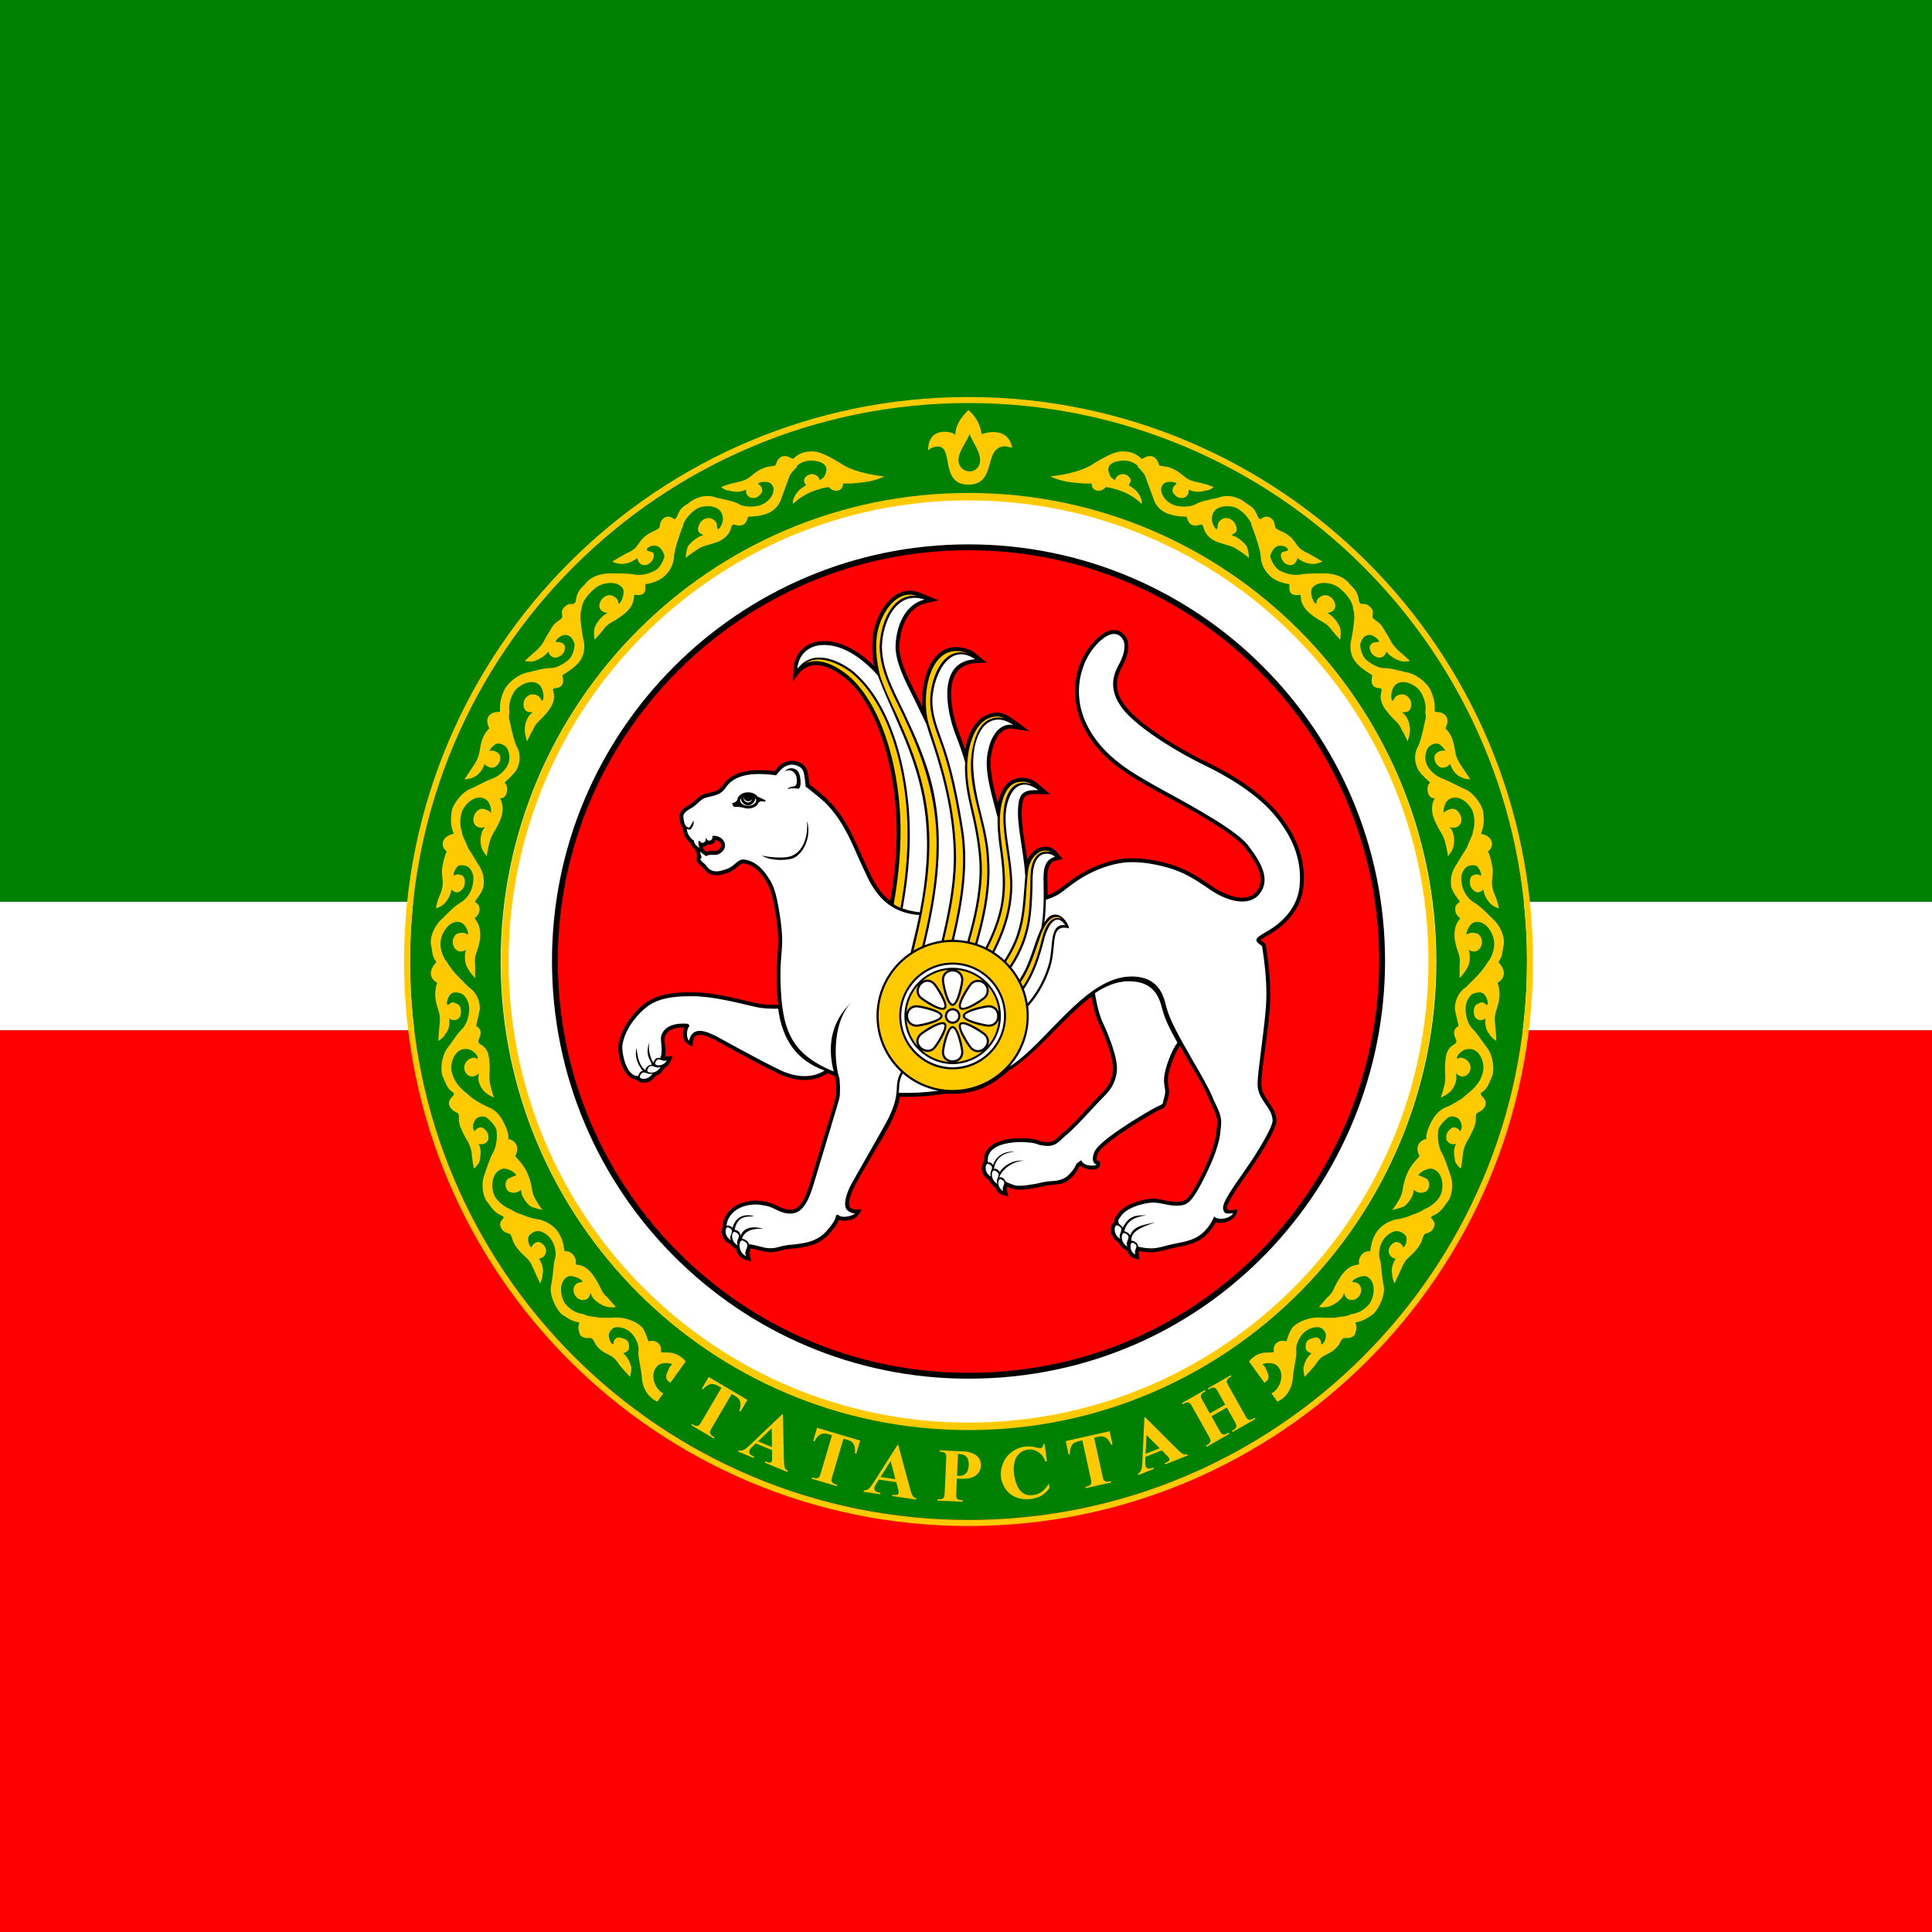
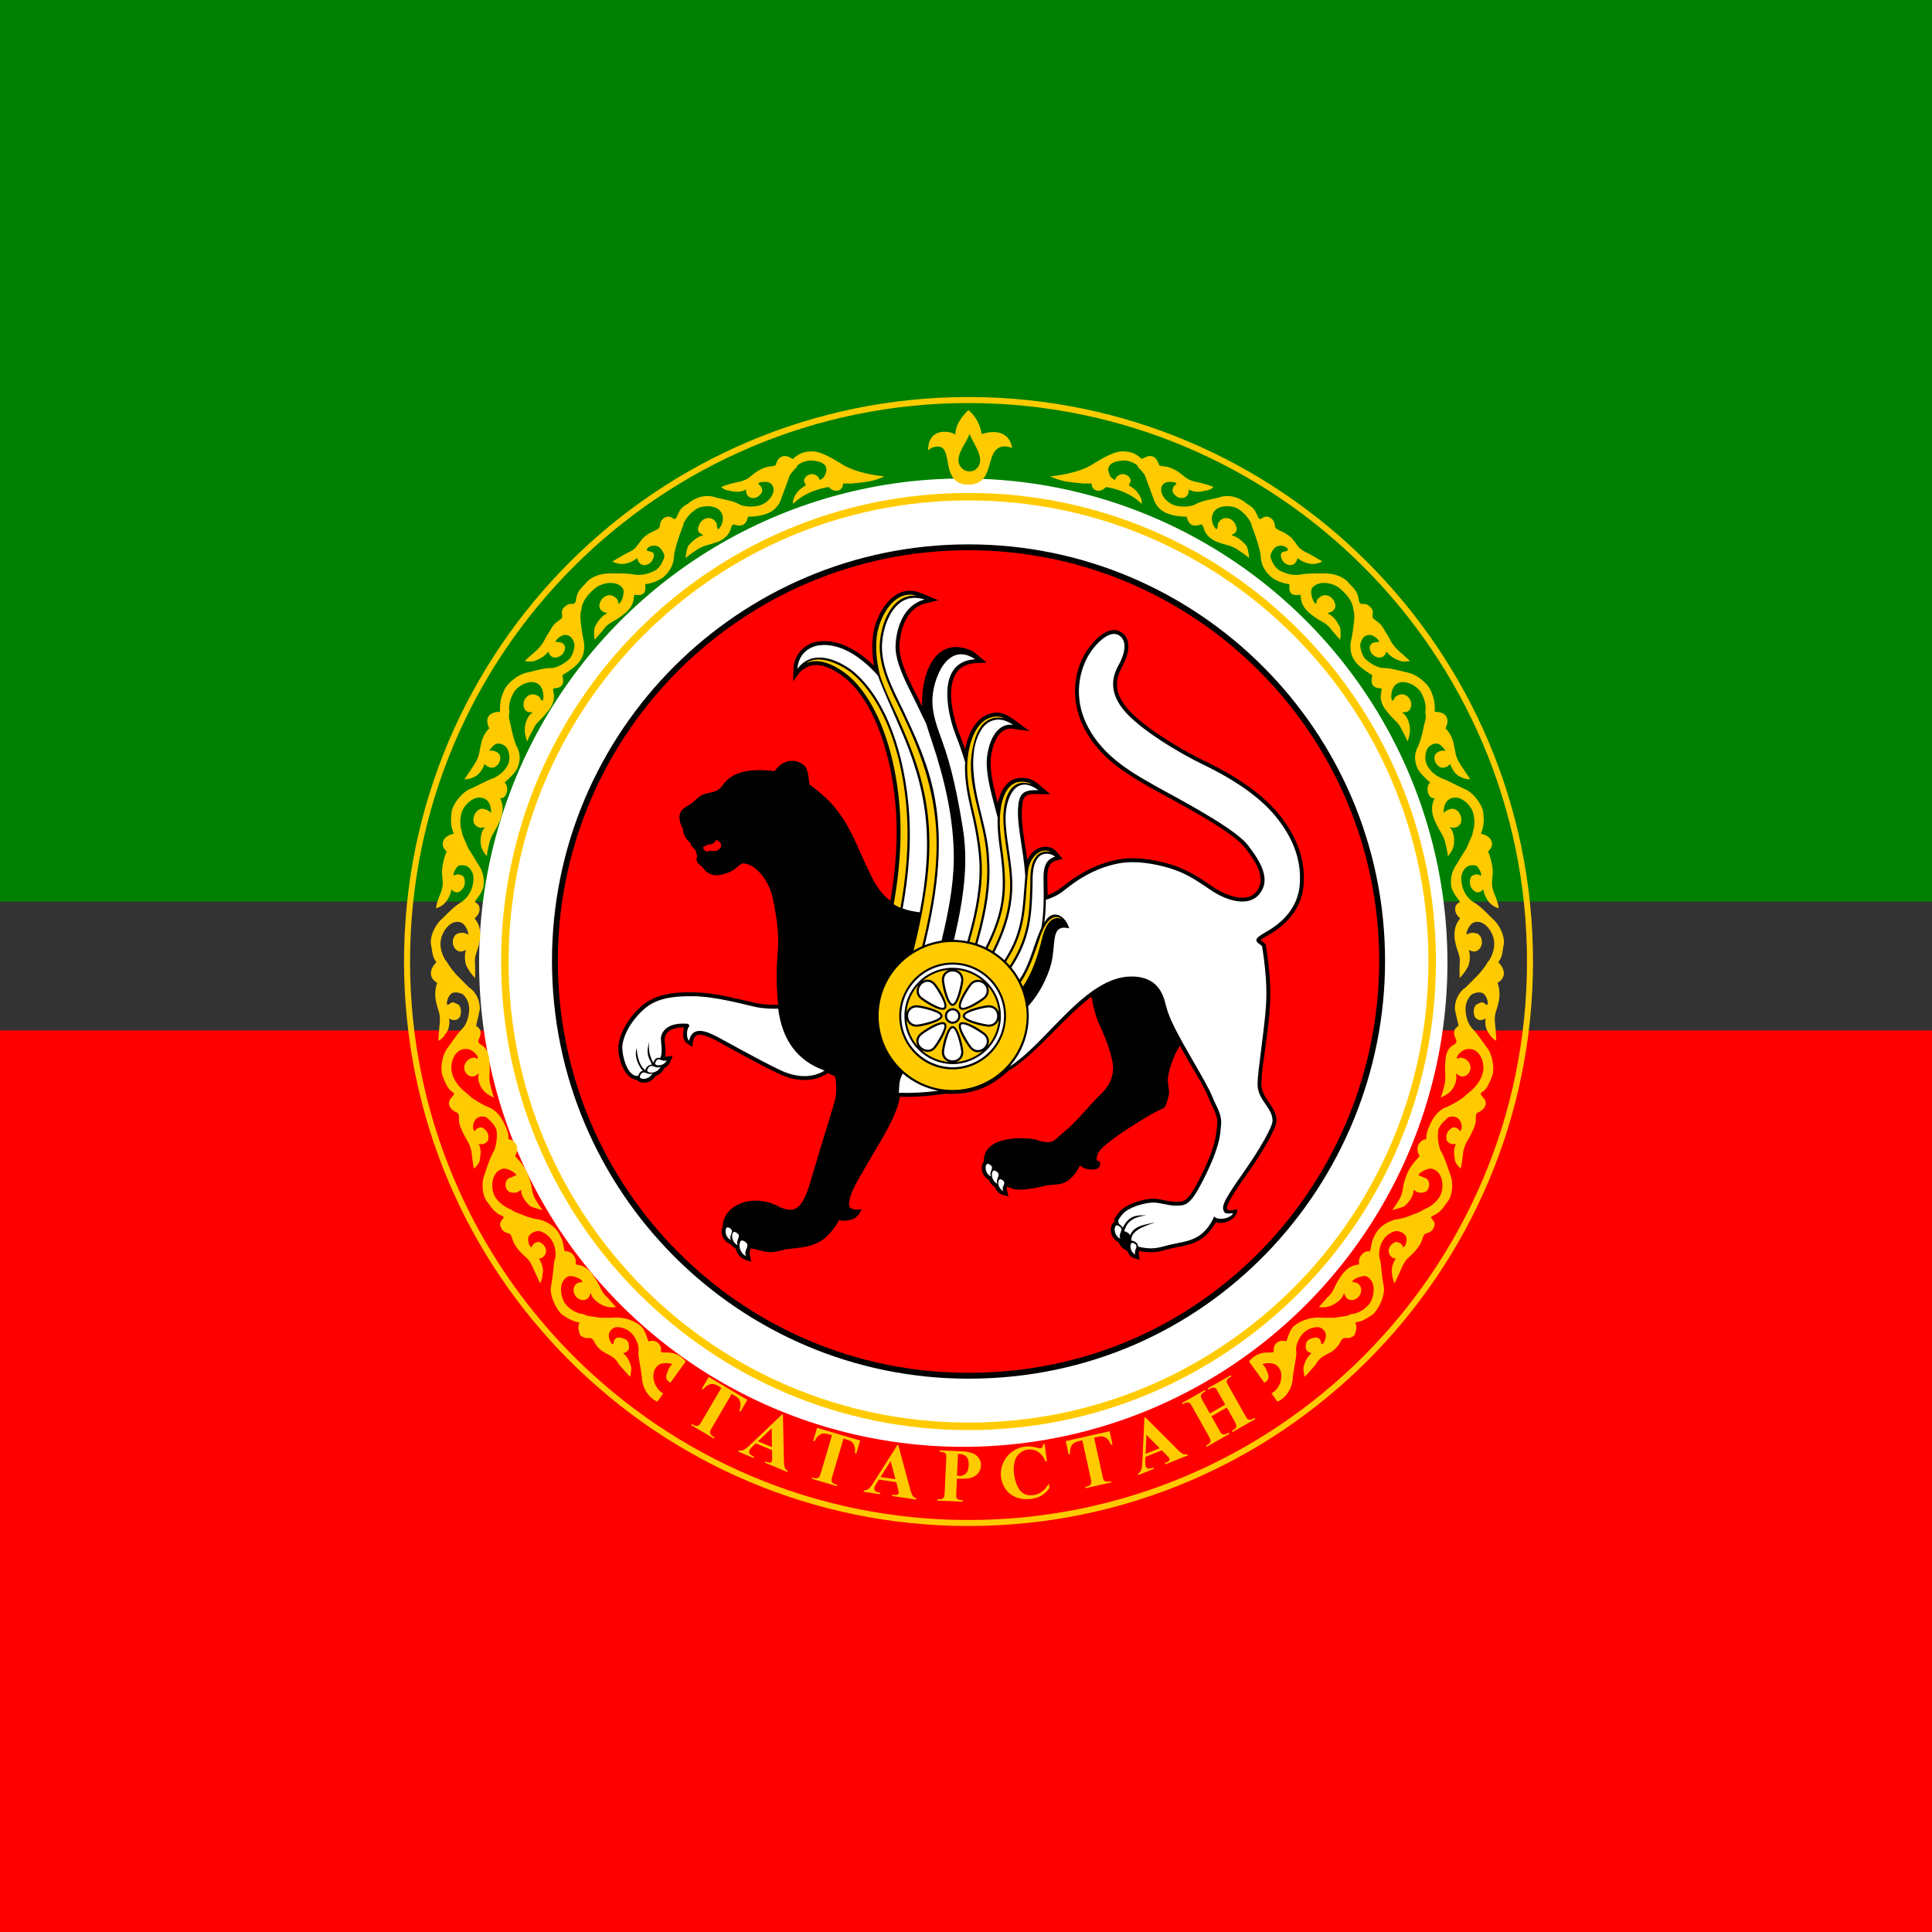
<svg xmlns="http://www.w3.org/2000/svg" width="2000" height="2000">
  <rect width="100%" height="100%" fill="#333333" stroke="none" />
  <g style="display:inline">
-     <path style="fill:#fff;stroke-width:4.714" d="M0 933.333h2000v133.333H0z" />
    <path style="fill:red;stroke-width:4.714" d="M0 1066.667h2000V2000H0z" />
    <path style="fill:green;stroke-width:4.714" d="M0 0h2000v933.333H0z" />
  </g>
  <circle style="opacity:1;fill:#fff;fill-opacity:1;fill-rule:evenodd;stroke:none;stroke-width:1.639;stroke-linecap:butt;stroke-linejoin:round;stroke-miterlimit:4;stroke-dasharray:13.108,6.554;stroke-dashoffset:0;stroke-opacity:1;paint-order:markers fill stroke" cx="997.181" cy="996.539" r="501.204" />
  <g style="display:inline">
    <path style="fill:#000;fill-opacity:1;fill-rule:evenodd;stroke-width:27.818" d="M1002.611 1427.203c-237.756 0-431.205-193.475-431.205-432.457 0-237.786 193.45-431.225 431.205-431.225 237.744 0 431.194 193.439 431.194 431.225 0 230.147-183.349 432.457-431.194 432.457zm0-7.408c-233.68 0-423.808-190.153-423.808-425.038 0-233.71 190.128-423.828 423.808-423.828 233.666 0 423.797 190.117 423.797 423.828 0 226.203-180.2 425.038-423.797 425.038z" />
-     <path style="fill:green;fill-opacity:1;fill-rule:evenodd;stroke-width:27.818;stroke:none;stroke-opacity:1" d="M1002.625 1573.495c318.453 0 578.112-258.452 578.112-578.137 0-319.677-259.66-578.13-578.112-578.13-318.492 0-578.152 258.453-578.152 578.13 0 319.685 259.66 578.137 578.152 578.137zm-.01-93.852c266.759 0 484.265-216.494 484.265-484.285 0-267.782-217.507-484.277-484.265-484.277-266.792 0-484.299 216.495-484.299 484.277 0 267.79 217.507 484.285 484.299 484.285z" />
    <path style="fill:#ffcb00;fill-rule:evenodd;stroke-width:27.818" d="M1002.625 1579.716c321.877 0 584.333-261.232 584.333-584.358 0-323.118-262.456-584.35-584.333-584.35-321.917 0-584.374 261.232-584.374 584.35 0 323.126 262.457 584.358 584.374 584.358zm0-6.22c318.453 0 578.112-258.453 578.112-578.138 0-319.677-259.66-578.13-578.112-578.13-318.492 0-578.152 258.453-578.152 578.13 0 319.685 259.66 578.137 578.152 578.137z" />
    <path style="fill:#ffcb00;fill-rule:evenodd;stroke-width:27.818" d="m773.704 1449.124-7.146 12.175-1.163-.698c.918-3.232 1.344-5.714 1.21-7.419-.139-1.747-.762-3.394-1.841-5.015-.57-.913-1.925-1.95-4.017-3.183l-3.288-1.97-20.319 34.676c-1.349 2.317-2.083 3.803-2.13 4.526-.084.726.138 1.502.575 2.37.479.901 1.341 1.705 2.615 2.44l1.491.873-.723 1.216-23.356-13.806.695-1.177 1.514.846c1.285.75 2.467 1.151 3.527 1.151.757.026 1.513-.222 2.29-.82.553-.354 1.465-1.683 2.817-3.959l20.316-34.658-3.23-1.89c-3.013-1.757-5.58-2.436-7.7-1.95-2.93.66-5.658 2.493-8.075 5.523l-1.252-.765 7.143-12.157zm-63.845-39.744c-12.229-14.713-25.726-6.154-25.726-11.016 1.257-6.126-4.896-12.27-12.251-9.806-1.216 1.2-2.451-8.585-7.336-14.702-6.125-6.128-18.407-11.035-30.605-9.772h-13.492c-4.915-1.263-13.48-1.263-15.915-3.714h-1.224c-7.34-1.224-13.47-4.888-18.382-10.994-4.899-7.372-7.344-23.292 3.686-28.224 6.125-1.202 17.114 4.932 13.475 6.176-1.235 0-3.683 0-6.12 2.417-4.932 4.927-1.23 14.69 6.12 15.943 9.786 1.207 8.57-9.817 9.786-6.154 1.241 4.902 7.367 9.842 13.481 12.293 6.103 2.434 12.246 1.188 12.246 1.188s-2.451-2.445-8.593-9.759c-7.344-6.145-6.093-9.814-13.475-20.866-11-17.136-20.794-11.005-19.565-14.674 1.188-6.126-4.932-13.497-11.04-12.262-1.225 0-1.225-9.778-4.9-15.898-3.686-8.588-12.292-14.736-22.046-17.172-9.81-1.216-17.13-4.89-17.13-4.89-3.697-1.217-7.377-2.44-11.052-4.902l-2.45-1.247c-6.07-2.44-13.448-8.573-15.921-14.651-3.658-8.596-2.429-24.516 9.85-26.973 7.303 0 15.876 7.35 12.196 7.35-1.194 0-2.434 1.226-6.126 2.409-6.07 2.481-4.874 13.505 1.233 14.721 8.573 2.493 11.024-4.88 11.024-1.216 0 4.908 4.901 12.251 9.789 15.92 6.137 2.44 12.257 3.687 12.257 3.687s-2.423-2.476-7.336-11.036c-4.921-8.57-2.465-12.234-7.344-24.485-4.915-13.481-14.69-19.6-13.497-20.825 4.932-8.623 0-15.92-7.344-17.147 0 0 1.218-3.675-2.434-12.24-3.686-8.579-8.602-17.189-18.382-20.841-8.571-3.67-17.15-9.795-17.15-9.795-2.462-2.445-7.347-6.148-9.817-8.582l-1.194-1.218c-4.904-4.913-8.576-11.027-9.811-18.366-1.213-8.576 3.67-23.27 15.9-22.073 7.372 0 14.744 11.038 9.815 9.8-1.188-1.196-2.443-1.196-6.12 0-7.36 3.697-8.59 12.273-2.465 17.147 7.397 4.932 12.27-4.874 11.025 0-1.213 4.932 1.246 12.276 6.111 17.144 3.706 3.703 9.82 6.148 9.82 6.148s-1.224-2.445-3.658-12.282c-2.456-9.78 0-12.198-1.221-25.7-1.235-19.585-13.492-14.664-11.052-22.035 6.111-12.257-3.628-13.445-2.44-14.71 0-1.186 2.44-9.787 3.686-17.137 0-8.57-3.686-17.15-11.041-22.04-2.46-2.423-12.218-12.268-12.218-12.268-2.473-2.44-8.582-9.817-11.052-14.693l-1.235-1.244c-3.644-6.108-6.109-13.452-4.885-20.796 1.24-8.571 9.817-22.063 20.841-18.382 6.09 2.464 8.549 13.469 7.32 12.276-1.23 0-3.656-2.465-8.56-1.258-6.143 0-9.784 9.817-4.902 15.948 6.142 7.336 13.461-1.24 11.038 2.44-1.232 4.896-1.232 13.47 2.423 18.376 2.465 4.894 7.397 9.795 7.397 9.795v-13.47c-1.255-11.037 2.415-12.256 4.874-25.725 2.445-18.382-7.322-22.063-4.874-23.256 6.117-4.927 6.117-13.528 0-15.96-1.255-1.207 6.117-7.327 8.54-15.892 1.2-8.582 0-15.937-6.125-24.48-4.863-8.596-9.812-15.937-9.812-15.937-1.23-3.71-4.896-11.007-6.125-14.71v-1.235c-2.434-7.347-2.434-14.69 0-22.04 3.702-8.56 14.71-18.377 24.513-12.246 6.14 3.686 6.14 15.898 4.91 13.492-1.221-1.246-2.456-2.479-7.36-3.697-6.126-1.232-12.246 7.35-9.796 14.743 4.883 8.549 13.453 2.401 10.994 4.846-3.622 3.703-4.865 12.268-3.622 18.382 1.202 6.098 6.081 11.03 6.081 11.03s0-3.691 2.482-13.497c2.45-9.778 4.879-9.778 11.01-23.303 7.336-17.114-2.465-24.463 1.21-23.253 6.126 0 8.58-12.199 3.705-15.907-1.196 0 7.325-6.097 12.227-13.48 3.705-7.328 4.904-15.915 0-24.491-3.661-8.574-6.12-22.024-6.12-22.024-1.233-4.915-2.451-8.585-1.233-12.27v-1.222c-1.218-7.355 1.233-14.69 4.932-20.824 4.874-7.353 19.57-14.685 26.948-6.12 4.904 6.12 3.663 18.374 1.204 14.699-1.204-1.219-1.204-3.68-4.901-4.91-7.36-3.67-14.68 3.691-13.475 11.035 1.213 9.817 12.26 4.88 8.565 7.342-4.868 3.685-7.352 11.035-7.352 17.155 0 6.114 2.484 12.24 2.484 12.24s1.218-3.675 6.097-12.24c3.68-8.582 7.378-8.582 15.885-19.617 12.292-15.915 0-23.26 7.385-23.26 12.268-1.243 6.137-13.438 7.358-13.438 1.224-1.257 8.557-4.943 14.677-11.047 6.153-6.164 8.57-13.491 7.377-23.286-2.445-9.786-3.68-24.486-3.68-24.486 0-3.691 0-6.147 1.235-9.8v-1.227c1.221-7.36 7.341-14.704 13.445-19.653 6.13-6.056 23.286-9.748 29.417 0 2.445 6.2-3.68 18.43-4.926 14.744 0-1.222 0-3.656-3.622-6.104-6.162-4.907-14.738 0-15.954 8.585 0 8.543 11.01 7.308 7.358 8.543-4.89 2.467-9.806 8.587-12.273 14.707-1.219 6.104 0 12.24 0 12.24s2.467-2.428 8.598-9.77c6.109-8.59 9.809-7.355 20.82-15.956 14.726-11.027 9.816-20.788 12.256-20.788 14.674 2.44 9.795-9.8 11.03-11.044 1.193 0 9.78-1.213 17.152-6.145 6.104-4.89 10.997-10.988 12.24-20.828 0-9.783 9.795-34.28 9.795-34.28v-1.224c3.652-7.338 8.573-12.256 14.693-15.942 7.347-3.653 23.279-3.653 25.732 7.4 2.44 7.318-4.904 17.13-4.904 13.438-1.252-1.21 0-4.896-2.45-7.319-4.91-6.12-14.692-3.702-17.167 4.868-3.675 8.566 7.36 8.566 3.669 9.812-4.88 1.213-11 6.08-14.705 11.024-2.434 6.103-2.434 12.223-2.434 12.223s2.434-2.442 9.795-7.316c8.576-6.142 11.035-4.907 24.502-9.85 17.16-8.549 9.814-19.562 17.16-17.114 12.224 3.672 12.224-8.562 13.47-8.562 1.219 0 9.778 0 17.142-2.451 8.568-2.467 14.699-8.565 17.155-17.141 3.68-9.82 8.58-23.276 8.58-23.276 2.45-3.691 4.879-6.148 7.324-8.596v-1.215c6.137-4.905 12.257-6.137 19.634-4.905 7.338 1.23 13.458 4.905 9.778 13.512-1.199 4.857-6.145 6.083-6.145 6.083s0-4.879-7.33-6.083c0 0-4.885 0-7.35 3.622-3.655 4.943 2.465 7.394 0 8.57-13.46 7.36-13.46 19.623-12.226 18.388 14.691-14.685 36.731-17.136 36.731-17.136 4.921 6.109 14.68 4.896 14.68-3.664h8.576c11.041-1.215 20.847-1.215 34.311-7.357 0 0-29.423-2.423-45.321-13.47-12.246-7.377-23.276-13.497-31.863-12.24-6.126 0-12.234 2.456-17.114 7.325-1.235 1.218-4.932-3.675-11.002-2.462-7.4 2.462-6.184 9.817-8.61 9.817-4.898 1.215-8.567 0-18.384 6.12-8.566 6.109-8.566 8.57-20.811 11.052-11.036 2.45-15.92 4.88-15.92 4.88s3.669 3.663 8.576 3.663c3.641 1.232 11.024 2.445 17.172-1.213 0 0-1.252 6.109 4.863 8.585 4.893 1.232 8.579-1.236 11.024-4.927 1.221-1.213 1.221-6.109-2.445-8.537-3.686-2.451 6.117-3.686 9.806-2.451 6.12 2.45 6.12 8.543 3.655 13.439-1.205 2.476-4.89 7.338-11.016 9.811-6.131 2.482-15.887 2.482-22.035 0-6.145-3.67-13.48-4.907-24.527-7.335-9.784-3.728-20.8-1.236-29.4 6.1-8.544 4.888-8.544 7.355-12.216 14.705l-1.23 1.21c-1.218 1.246-4.898-4.874-11.035-1.21-6.109 3.702-3.68 9.811-6.109 11.021-4.89 3.692-7.358 2.46-15.9 9.784-7.383 8.601-6.126 11.04-17.214 15.95-10.988 6.137-14.65 8.56-14.65 8.56s4.88 2.451 9.787 2.451c3.67 0 9.812-1.204 15.951-6.137 0 0 1.177 7.347 7.325 7.347 6.12 0 9.811-6.084 9.811-9.789 0-3.678-1.235-3.678-6.148-4.874-3.663-1.243 2.457-7.308 9.817-4.907 3.65 1.2 7.33 7.35 7.33 11.016-1.21 3.697-3.68 9.812-8.576 13.464-6.114 3.68-14.69 6.142-22.03 4.932-6.136-1.252-13.48-1.252-25.748-1.252-9.794 0-20.8 3.697-25.731 11.036-6.126 6.12-8.571 8.576-9.759 18.365l-1.23 1.222c0 2.48-4.898-1.222-9.81 3.685-6.104 4.88-1.225 9.806-3.67 12.251-3.675 3.675-7.383 3.675-12.251 13.459-6.115 8.576-4.874 11.027-13.475 19.6-8.56 7.356-12.262 11.039-12.262 11.039s6.125 1.213 9.81 0c3.673-1.244 9.812-3.683 14.656-9.817 0 0 1.27 7.327 8.606 6.134 4.916-1.23 8.585-4.888 8.585-10.997-1.224-3.708-3.67-4.932-8.585-4.932-3.666 0 3.686-7.358 8.585-7.358 6.109 0 8.576 4.907 9.812 9.823 0 3.669-1.236 9.783-4.9 14.657-4.912 4.927-13.497 9.823-19.564 9.823-7.383 0-14.743 2.445-25.768 4.92-9.805 2.468-20.81 12.23-23.228 19.582-3.719 8.579-3.719 13.47-3.719 19.584v1.24c-12.245 0-15.95 7.347-11.01 17.12 0 0-6.14 4.948-8.563 15.953-2.49 11.019-1.243 12.249-7.372 22.046a6315.887 6315.887 0 0 1-9.797 14.688s6.12 0 9.797-2.417c3.67-1.2 8.574-6.132 10.994-13.475 0 0 3.706 4.898 9.82 3.652 4.918-2.448 7.341-7.355 6.131-12.245-1.213-3.686-7.355-6.123-11.01-4.91-1.235 1.224 3.655-6.079 7.352-7.339 4.868-1.221 10.994 2.443 12.229 7.339 1.218 3.68 2.45 9.8-1.235 15.931-3.617 6.131-9.8 11.047-17.125 13.464-6.162 2.456-12.273 6.153-23.298 11.027-8.56 4.932-17.13 17.128-17.13 24.505-1.213 8.565 0 14.696 2.428 20.833-12.217 2.434-14.682 12.245-7.338 18.343 0 0-3.65 7.36-4.88 19.64 0 11.002 2.44 12.217-1.24 23.27-4.907 11.018-4.907 15.914-4.907 15.914s4.907-1.235 8.587-4.896c2.44-2.459 6.137-7.39 7.35-14.71 0 0 4.907 6.131 9.811 1.205 4.896-3.639 4.896-11.016 2.423-14.702-3.663-2.407-6.092-2.407-8.565-1.207-3.67 2.459 0-7.383 3.686-9.804 4.88-1.196 9.775 0 12.24 3.686 3.677 4.918 3.677 9.806 2.484 15.912-1.257 7.36-6.178 14.68-12.268 18.369-6.142 3.683-11.024 8.576-19.6 17.152-7.355 6.145-13.475 19.573-11.036 28.183 1.224 7.35 1.224 11.052 4.888 15.92v1.207c-7.327 7.372-7.327 15.948 1.221 20.841 0 0-3.658 8.571-1.221 19.612 2.473 11.027 4.907 12.22 3.683 23.292-1.21 12.204-1.21 17.13-1.21 17.13s4.904-2.45 7.319-7.36c2.476-2.45 4.932-8.585 3.705-15.89 0 0 6.11 4.868 11.01-1.252 2.435-4.893 1.241-12.276-2.428-13.469-4.907-2.45-4.907-2.45-8.582 0-3.705 3.627-2.47-6.145 1.227-9.795 2.448-3.697 9.784-2.464 13.447 0a20.437 20.437 0 0 1 6.126 14.685c0 7.35-2.46 15.951-7.355 20.825-4.863 4.896-8.577 11.022-15.915 20.8-4.88 7.383-7.344 22.073-3.65 29.412 3.65 8.545 4.89 12.245 10.988 15.931v1.232c1.241 1.219-6.097 4.9-4.868 11.008 2.44 7.352 8.582 7.352 9.795 9.8 1.216 4.913-1.213 7.361 3.65 17.125 4.896 11.058 7.355 11.058 9.817 22.063 1.257 12.276 2.45 17.166 2.45 17.166s4.883-3.68 6.129-8.587c0-3.664 2.445-9.795-1.246-17.128 0 0 6.111 2.417 9.817-3.68 1.235-6.126-1.247-9.834-4.905-12.279-2.423-2.418-7.352 0-8.54 2.445 0 2.487-4.932-3.633 0-11.016 2.415-3.625 8.54-4.887 12.198-2.423 2.482 2.423 7.36 6.11 9.834 12.24 1.193 7.325 0 15.926-2.473 22.046-3.658 6.131-6.114 13.492-9.82 24.502-3.622 8.585-2.42 23.287 3.706 29.395 4.89 7.356 8.587 11.041 14.696 13.464l1.268 1.233c1.196 1.235-6.184 4.887-2.509 11.035 2.51 6.137 8.58 4.902 9.812 7.344 2.459 3.678 1.218 7.364 8.573 15.907 7.352 8.629 9.817 7.371 14.696 18.36 4.902 11.04 7.378 15.956 7.378 15.956s2.423-4.916 2.423-9.79c1.24-3.702 0-9.783-3.67-15.897 0 0 6.151 0 7.35-7.394 0-4.896-3.68-8.565-7.35-9.778-2.45 0-6.13 1.213-7.36 4.882-1.227 2.45-4.868-4.882-3.65-9.8 1.2-3.653 7.344-7.35 12.257-6.12 3.663 1.232 8.507 3.674 12.24 9.8 3.652 6.12 4.873 14.702 2.406 20.816-1.199 7.325-1.199 14.696-3.6 26.908-1.268 8.613 4.846 22.1 10.983 28.208 7.355 4.907 11.021 7.358 18.343 8.588v1.204c-2.445 4.888 1.252 12.27 1.252 12.27 6.114 4.874 9.806 1.222 12.262 3.661 3.664 3.664 1.2 4.91 9.8 12.271 9.778 6.098 12.235 4.863 18.355 14.702 7.319 8.56 11.035 12.223 11.035 12.223s1.233-4.907 1.233-9.78c-1.233-3.706-2.468-9.79-8.588-14.7 0 0 7.355-1.221 6.12-7.377 0-6.126-3.675-7.339-8.56-8.582-3.691-1.196-7.36 1.243-7.36 6.153-1.21 2.429-4.91-3.697-4.91-8.57 0-3.709 3.7-8.577 8.579-8.577 3.691 0 9.77 1.194 14.719 6.117 4.882 4.877 8.56 13.459 7.316 19.615 0 7.341 2.456 14.685 3.691 26.92 0 3.724 2.457 18.376 15.937 24.485l6.12-8.56c-9.789-4.884-14.721-22.051-4.899-29.367 4.9-3.686 17.145-1.263 13.464 0-1.218 1.207-2.456 2.442-3.674 6.12-3.68 7.322-1.222 9.795 2.456 12.24zm293.79-960.33c-3.01 9.959-17.04 23.968-8.955 34.497 4.109 5.327 12.727 6.34 17.403.395 8.031-10.195-5.235-25.295-8.448-34.892zm-1.205 52.623c-28.347 0-16.073-35.824-29.426-39.173-7.358-1.232-12.234 3.694-12.234 3.694 0-26.054 26.507-19.147 28.165-15.934 0-10.265 6.635-18.894 13.495-25.718 8.117 6.782 11.842 14.666 13.929 25.05 1.635-1.143 27.325-9.322 31.378 14.11-1.49-.612-7.35-2.434-11.027-1.202-17.773 4.498-5.933 39.173-34.28 39.173zm290.532 907.707c12.229-14.713 25.726-6.153 25.726-11.016-1.257-6.126 4.896-12.27 12.251-9.806 1.213 1.2 2.451-8.585 7.333-14.702 6.126-6.128 18.41-11.035 30.606-9.772h13.491c4.916-1.263 13.481-1.263 15.915-3.714h1.227c7.338-1.224 13.47-4.888 18.38-10.994 4.9-7.372 7.346-23.292-3.687-28.224-6.125-1.202-17.113 4.932-13.475 6.176 1.235 0 3.686 0 6.12 2.417 4.932 4.927 1.23 14.69-6.12 15.943-9.783 1.207-8.57-9.817-9.783-6.154-1.241 4.902-7.367 9.842-13.481 12.293-6.106 2.434-12.246 1.188-12.246 1.188s2.451-2.445 8.59-9.759c7.347-6.145 6.096-9.814 13.476-20.866 10.999-17.136 20.794-11.005 19.564-14.674-1.188-6.126 4.932-13.497 11.041-12.262 1.227 0 1.227-9.778 4.902-15.898 3.686-8.588 12.293-14.736 22.046-17.172 9.811-1.216 17.13-4.89 17.13-4.89 3.694-1.217 7.375-2.44 11.052-4.902l2.448-1.247c6.073-2.44 13.45-8.573 15.92-14.651 3.661-8.596 2.432-24.516-9.847-26.973-7.303 0-15.879 7.35-12.198 7.35 1.193 0 2.434 1.226 6.125 2.409 6.073 2.481 4.874 13.505-1.23 14.721-8.576 2.493-11.024-4.88-11.024-1.216 0 4.908-4.901 12.251-9.792 15.92-6.134 2.44-12.254 3.687-12.254 3.687s2.423-2.476 7.333-11.036c4.921-8.57 2.468-12.234 7.347-24.485 4.915-13.481 14.688-19.6 13.495-20.825-4.933-8.623 0-15.92 7.346-17.147 0 0-1.22-3.675 2.434-12.24 3.686-8.579 8.602-17.189 18.38-20.841 8.57-3.67 17.152-9.795 17.152-9.795 2.46-2.445 7.344-6.148 9.817-8.582l1.194-1.218c4.904-4.913 8.573-11.027 9.808-18.366 1.216-8.576-3.669-23.27-15.898-22.073-7.371 0-14.743 11.038-9.817 9.8 1.188-1.196 2.446-1.196 6.12 0 7.361 3.697 8.593 12.273 2.468 17.147-7.4 4.932-12.274-4.874-11.027 0 1.215 4.932-1.247 12.276-6.11 17.144-3.707 3.703-9.822 6.148-9.822 6.148s1.227-2.445 3.661-12.282c2.454-9.78 0-12.198 1.219-25.7 1.235-19.585 13.491-14.664 11.052-22.035-6.11-12.257 3.627-13.445 2.44-14.71 0-1.186-2.44-9.787-3.687-17.137 0-8.57 3.686-17.15 11.041-22.04 2.462-2.423 12.221-12.268 12.221-12.268 2.47-2.44 8.58-9.817 11.052-14.693l1.235-1.244c3.644-6.108 6.11-13.452 4.885-20.796-1.24-8.571-9.817-22.063-20.841-18.382-6.09 2.464-8.552 13.469-7.32 12.276 1.23 0 3.653-2.465 8.56-1.258 6.14 0 9.784 9.817 4.9 15.948-6.14 7.336-13.46-1.24-11.036 2.44 1.23 4.896 1.23 13.47-2.423 18.376-2.468 4.894-7.4 9.795-7.4 9.795v-13.47c1.258-11.037-2.412-12.256-4.874-25.725-2.445-18.382 7.325-22.063 4.874-23.256-6.114-4.927-6.114-13.528 0-15.96 1.258-1.207-6.114-7.327-8.537-15.892-1.2-8.582 0-15.937 6.125-24.48a269.499 269.499 0 0 1 9.812-15.937c1.23-3.71 4.893-11.007 6.126-14.71v-1.235c2.434-7.347 2.434-14.69 0-22.04-3.703-8.56-14.714-18.377-24.514-12.246-6.14 3.686-6.14 15.898-4.91 13.492 1.219-1.246 2.454-2.479 7.36-3.697 6.126-1.232 12.246 7.35 9.796 14.743-4.885 8.549-13.453 2.401-10.994 4.846 3.622 3.703 4.863 12.268 3.622 18.382-1.205 6.098-6.081 11.03-6.081 11.03s0-3.691-2.484-13.497c-2.448-9.778-4.88-9.778-11.008-23.303-7.336-17.114 2.465-24.463-1.21-23.253-6.126 0-8.582-12.199-3.708-15.907 1.199 0-7.322-6.097-12.223-13.48-3.709-7.328-4.905-15.915 0-24.491 3.658-8.574 6.12-22.024 6.12-22.024 1.23-4.915 2.45-8.585 1.23-12.27v-1.222c1.22-7.355-1.23-14.69-4.933-20.824-4.874-7.353-19.567-14.685-26.945-6.12-4.907 6.12-3.663 18.374-1.204 14.699 1.204-1.219 1.204-3.68 4.901-4.91 7.361-3.67 14.68 3.691 13.475 11.035-1.215 9.817-12.262 4.88-8.565 7.342 4.868 3.685 7.35 11.035 7.35 17.155 0 6.114-2.482 12.24-2.482 12.24s-1.218-3.675-6.097-12.24c-3.68-8.582-7.378-8.582-15.884-19.617-12.293-15.915 0-23.26-7.389-23.26-12.265-1.243-6.134-13.438-7.355-13.438-1.224-1.257-8.56-4.943-14.68-11.047-6.15-6.164-8.57-13.491-7.377-23.286 2.445-9.786 3.68-24.486 3.68-24.486 0-3.691 0-6.147-1.235-9.8v-1.227c-1.218-7.36-7.338-14.704-13.444-19.653-6.129-6.056-23.287-9.748-29.415 0-2.445 6.2 3.68 18.43 4.927 14.744 0-1.222 0-3.656 3.621-6.104 6.162-4.907 14.738 0 15.951 8.585 0 8.543-11.01 7.308-7.355 8.543 4.89 2.467 9.806 8.587 12.27 14.707 1.222 6.104 0 12.24 0 12.24s-2.464-2.428-8.595-9.77c-6.109-8.59-9.811-7.355-20.82-15.956-14.729-11.027-9.816-20.788-12.256-20.788-14.674 2.44-9.794-9.8-11.032-11.044-1.191 0-9.779-1.213-17.15-6.145-6.103-4.89-11-10.988-12.24-20.828 0-9.783-9.795-34.28-9.795-34.28v-1.224c-3.655-7.338-8.576-12.256-14.696-15.942-7.344-3.653-23.276-3.653-25.732 7.4-2.44 7.318 4.907 17.13 4.907 13.438 1.252-1.21 0-4.896 2.45-7.319 4.91-6.12 14.689-3.702 17.168 4.868 3.674 8.566-7.361 8.566-3.672 9.812 4.879 1.213 10.999 6.08 14.707 11.024 2.434 6.103 2.434 12.223 2.434 12.223s-2.434-2.442-9.795-7.316c-8.576-6.142-11.035-4.907-24.502-9.85-17.16-8.549-9.817-19.562-17.16-17.114-12.224 3.672-12.224-8.562-13.47-8.562-1.222 0-9.781 0-17.142-2.451-8.57-2.467-14.699-8.565-17.155-17.141-3.68-9.82-8.582-23.276-8.582-23.276-2.448-3.691-4.88-6.148-7.322-8.596v-1.215c-6.137-4.905-12.257-6.137-19.634-4.905-7.341 1.23-13.461 4.905-9.778 13.512 1.196 4.857 6.145 6.083 6.145 6.083s0-4.879 7.33-6.083c0 0 4.885 0 7.35 3.622 3.655 4.943-2.465 7.394 0 8.57 13.46 7.36 13.46 19.623 12.223 18.388-14.688-14.685-36.731-17.136-36.731-17.136-4.921 6.109-14.677 4.896-14.677-3.664h-8.576c-11.041-1.215-20.847-1.215-34.314-7.357 0 0 29.423-2.423 45.324-13.47 12.243-7.377 23.276-13.497 31.86-12.24 6.126 0 12.235 2.456 17.114 7.325 1.238 1.218 4.932-3.675 11.005-2.462 7.4 2.462 6.184 9.817 8.607 9.817 4.901 1.215 8.57 0 18.387 6.12 8.566 6.109 8.566 8.57 20.811 11.052 11.036 2.45 15.92 4.88 15.92 4.88s-3.672 3.663-8.576 3.663c-3.644 1.232-11.024 2.445-17.172-1.213 0 0 1.252 6.109-4.863 8.585-4.896 1.232-8.581-1.236-11.027-4.927-1.218-1.213-1.218-6.109 2.446-8.537 3.685-2.451-6.115-3.686-9.806-2.451-6.12 2.45-6.12 8.543-3.653 13.439 1.202 2.476 4.888 7.338 11.013 9.811 6.131 2.482 15.89 2.482 22.038 0 6.145-3.67 13.48-4.907 24.527-7.335 9.784-3.728 20.8-1.236 29.4 6.1 8.544 4.888 8.544 7.355 12.213 14.705l1.232 1.21c1.219 1.246 4.9-4.874 11.036-1.21 6.109 3.702 3.68 9.811 6.109 11.021 4.89 3.692 7.355 2.46 15.898 9.784 7.383 8.601 6.125 11.04 17.216 15.95 10.988 6.137 14.647 8.56 14.647 8.56s-4.88 2.451-9.784 2.451c-3.67 0-9.812-1.204-15.954-6.137 0 0-1.177 7.347-7.321 7.347-6.12 0-9.812-6.084-9.812-9.789 0-3.678 1.235-3.678 6.145-4.874 3.667-1.243-2.453-7.308-9.814-4.907-3.65 1.2-7.33 7.35-7.33 11.016 1.21 3.697 3.68 9.812 8.576 13.464 6.115 3.68 14.688 6.142 22.03 4.932 6.136-1.252 13.48-1.252 25.745-1.252 9.797 0 20.8 3.697 25.732 11.036 6.125 6.12 8.57 8.576 9.758 18.365l1.23 1.222c0 2.48 4.901-1.222 9.811 3.685 6.106 4.88 1.227 9.806 3.672 12.251 3.675 3.675 7.38 3.675 12.248 13.459 6.118 8.576 4.874 11.027 13.478 19.6 8.56 7.356 12.26 11.039 12.26 11.039s-6.126 1.213-9.812 0c-3.669-1.244-9.808-3.683-14.651-9.817 0 0-1.275 7.327-8.607 6.134-4.916-1.23-8.588-4.888-8.588-10.997 1.227-3.708 3.672-4.932 8.588-4.932 3.663 0-3.686-7.358-8.588-7.358-6.109 0-8.573 4.907-9.811 9.823 0 3.669 1.238 9.783 4.901 14.657 4.91 4.927 13.498 9.823 19.565 9.823 7.383 0 14.743 2.445 25.768 4.92 9.805 2.468 20.81 12.23 23.228 19.582 3.719 8.579 3.719 13.47 3.719 19.584v1.24c12.243 0 15.95 7.347 11.008 17.12 0 0 6.142 4.948 8.565 15.953 2.487 11.019 1.24 12.249 7.372 22.046a7454.592 7454.592 0 0 0 9.794 14.688s-6.12 0-9.794-2.417c-3.67-1.2-8.577-6.132-10.994-13.475 0 0-3.708 4.898-9.823 3.652-4.915-2.448-7.338-7.355-6.128-12.245 1.213-3.686 7.355-6.123 11.008-4.91 1.235 1.224-3.653-6.079-7.35-7.339-4.868-1.221-10.994 2.443-12.229 7.339-1.22 3.68-2.45 9.8 1.235 15.931 3.617 6.131 9.8 11.047 17.125 13.464 6.162 2.456 12.27 6.153 23.298 11.027 8.56 4.932 17.127 17.128 17.127 24.505 1.216 8.565 0 14.696-2.428 20.833 12.22 2.434 14.685 12.245 7.341 18.343 0 0 3.647 7.36 4.88 19.64 0 11.002-2.44 12.217 1.24 23.27 4.904 11.018 4.904 15.914 4.904 15.914s-4.904-1.235-8.584-4.896c-2.44-2.459-6.137-7.39-7.353-14.71 0 0-4.904 6.131-9.808 1.205-4.896-3.639-4.896-11.016-2.426-14.702 3.666-2.407 6.095-2.407 8.565-1.207 3.67 2.459 0-7.383-3.686-9.804-4.879-1.196-9.772 0-12.24 3.686-3.674 4.918-3.674 9.806-2.481 15.912 1.257 7.36 6.178 14.68 12.268 18.369 6.14 3.683 11.024 8.576 19.6 17.152 7.355 6.145 13.475 19.573 11.036 28.183-1.224 7.35-1.224 11.052-4.89 15.92v1.207c7.33 7.372 7.33 15.948-1.219 20.841 0 0 3.658 8.571 1.218 19.612-2.47 11.027-4.904 12.22-3.68 23.292 1.21 12.204 1.21 17.13 1.21 17.13s-4.907-2.45-7.319-7.36c-2.476-2.45-4.932-8.585-3.708-15.89 0 0-6.109 4.868-11.008-1.252-2.434-4.893-1.24-12.276 2.429-13.469 4.904-2.45 4.904-2.45 8.58 0 3.707 3.627 2.472-6.145-1.225-9.795-2.45-3.697-9.784-2.464-13.45 0a20.448 20.448 0 0 0-6.126 14.685c0 7.35 2.462 15.951 7.358 20.825 4.863 4.896 8.574 11.022 15.915 20.8 4.88 7.383 7.344 22.073 3.647 29.412-3.647 8.545-4.888 12.245-10.988 15.931v1.232c-1.24 1.219 6.1 4.9 4.868 11.008-2.44 7.352-8.579 7.352-9.795 9.8-1.213 4.913 1.216 7.361-3.647 17.125-4.896 11.058-7.358 11.058-9.817 22.063-1.257 12.276-2.45 17.166-2.45 17.166s-4.885-3.68-6.132-8.587c0-3.664-2.445-9.795 1.247-17.128 0 0-6.11 2.417-9.817-3.68-1.235-6.126 1.249-9.834 4.907-12.279 2.423-2.418 7.35 0 8.537 2.445 0 2.487 4.932-3.633 0-11.016-2.412-3.625-8.537-4.887-12.195-2.423-2.484 2.423-7.364 6.11-9.834 12.24-1.193 7.325 0 15.926 2.47 22.046 3.661 6.131 6.115 13.492 9.823 24.502 3.622 8.585 2.417 23.287-3.708 29.395-4.888 7.356-8.585 11.041-14.694 13.464l-1.268 1.233c-1.2 1.235 6.184 4.887 2.509 11.035-2.51 6.137-8.582 4.902-9.812 7.344-2.461 3.678-1.218 7.364-8.576 15.907-7.35 8.629-9.814 7.371-14.693 18.36-4.902 11.04-7.378 15.956-7.378 15.956s-2.423-4.916-2.423-9.79c-1.24-3.702 0-9.783 3.67-15.897 0 0-6.154 0-7.35-7.394 0-4.896 3.68-8.565 7.35-9.778 2.45 0 6.13 1.213 7.36 4.882 1.224 2.45 4.868-4.882 3.65-9.8-1.199-3.653-7.347-7.35-12.257-6.12-3.663 1.232-8.506 3.674-12.24 9.8-3.655 6.12-4.873 14.702-2.409 20.816 1.2 7.325 1.2 14.696 3.603 26.908 1.265 8.613-4.849 22.1-10.983 28.208-7.358 4.907-11.021 7.358-18.346 8.588v1.204c2.445 4.888-1.252 12.27-1.252 12.27-6.114 4.874-9.806 1.222-12.259 3.661-3.666 3.664-1.199 4.91-9.8 12.271-9.781 6.098-12.235 4.863-18.355 14.702-7.319 8.56-11.038 12.223-11.038 12.223s-1.23-4.907-1.23-9.78c1.23-3.706 2.468-9.79 8.588-14.7 0 0-7.358-1.221-6.12-7.377 0-6.126 3.675-7.339 8.557-8.582 3.691-1.196 7.363 1.243 7.363 6.153 1.208 2.429 4.91-3.697 4.91-8.57 0-3.709-3.702-8.577-8.582-8.577-3.691 0-9.767 1.194-14.716 6.117-4.884 4.877-8.56 13.459-7.319 19.615 0 7.341-2.453 14.685-3.69 26.92 0 3.724-2.454 18.376-15.935 24.485l-6.12-8.56c9.79-4.884 14.721-22.051 4.899-29.367-4.9-3.686-17.145-1.263-13.464 0 1.218 1.207 2.453 2.442 3.674 6.12 3.68 7.322 1.219 9.795-2.456 12.24zm-493.732 91.783-16.869-6.983-3.972 3.845c-1.274 1.293-2.148 2.44-2.573 3.452-.548 1.369-.42 2.582.4 3.664.462.656 1.922 1.577 4.32 2.818l-.528 1.299-15.898-6.62.537-1.336c1.822.5 3.516.378 5.118-.37 1.589-.696 3.948-2.57 7.097-5.558l32.958-31.351.665.28.943 46.638c.112 4.454.495 7.377 1.14 8.793.485 1.071 1.453 1.92 2.838 2.685l-.5 1.321-23.153-9.614.511-1.327.968.4c1.87.785 3.303 1.077 4.24.838.679-.167 1.18-.565 1.466-1.305.167-.447.278-.848.32-1.385.028-.25.111-1.28.028-3.11zm-.111-3.116-.25-19.536-14.19 13.555zm91.276-6.787-4.003 13.544-1.315-.403c.139-3.388-.056-5.853-.587-7.494-.548-1.642-1.555-3.121-2.971-4.443-.785-.687-2.365-1.4-4.668-2.109l-3.7-1.087-11.394 38.57c-.74 2.556-1.066 4.206-.996 4.91.084.74.478 1.449 1.146 2.167.682.745 1.736 1.31 3.146 1.716l1.636.512-.39 1.346-25.97-7.717.389-1.332 1.677.467c1.427.423 2.66.534 3.67.25.731-.166 1.385-.595 2.036-1.32.414-.515 1.032-1.981 1.758-4.532l11.403-38.548-3.592-1.065c-3.332-.985-5.986-1.002-7.925-.028-2.71 1.357-4.857 3.808-6.535 7.355l-1.404-.42 4-13.54zm37.43 43.043-18.093-2.685-2.904 4.72c-.952 1.57-1.517 2.874-1.689 3.973-.195 1.427.223 2.62 1.29 3.447.58.52 2.22 1.049 4.852 1.677l-.194 1.38-17.05-2.52.195-1.363c1.897-.056 3.51-.582 4.873-1.625 1.4-1.102 3.269-3.483 5.567-7.169l24.48-38.43.698.111 12.115 45.023c1.185 4.268 2.244 7 3.249 8.226.726.904 1.87 1.528 3.4 1.895l-.196 1.413-24.772-3.697.195-1.385 1.038.166c1.986.25 3.419.167 4.309-.25.617-.303.965-.857 1.087-1.619a3.51 3.51 0 0 0-.028-1.427c0-.25-.25-1.246-.692-3.035zm-.896-3.005-4.94-18.886-10.485 16.574zm63.614-.623-.623 14.44c-.139 2.843-.084 4.596.278 5.322.3.787.88 1.38 1.733 1.858.88.454 2.482.729 4.816.837l-.084 1.417-26.255-1.088.022-1.438c2.406.11 4.023-.056 4.91-.462.854-.39 1.486-.96 1.875-1.67.4-.706.618-2.458.74-5.26l1.53-33.801c.111-2.818.028-4.57-.278-5.347-.356-.737-.915-1.35-1.742-1.803-.85-.52-2.459-.77-4.815-.876l.027-1.402 22.583.943c7.383.278 12.671 1.864 15.815 4.665 3.074 2.782 4.548 6.162 4.378 10.201-.194 3.338-1.332 6.184-3.533 8.549-2.161 2.283-5.118 3.797-8.835 4.564-2.467.448-6.684.59-12.548.351zm1.135-25.481-.996 22.493c.852.083 1.458.14 1.895.14 3.102.139 5.513-.71 7.285-2.48 1.74-1.746 2.754-4.63 2.927-8.542.167-3.861-.534-6.704-2.142-8.57-1.613-1.865-4.053-2.844-7.394-2.988zm89.694-10.365 2.312 17.876-1.463.167c-1.717-4.502-4.24-7.781-7.603-9.887-3.338-2.07-6.95-2.854-10.796-2.337-3.196.443-6.028 1.77-8.457 3.995-2.42 2.2-4.098 4.885-4.913 8.042-1.084 4.059-1.346 8.426-.734 13.125.565 4.623 1.716 8.762 3.405 12.39 1.619 3.641 3.817 6.29 6.534 7.908 2.743 1.608 6.056 2.142 9.987 1.608 3.255-.461 6.098-1.571 8.64-3.354 2.493-1.742 4.958-4.607 7.52-8.518l.592 4.5c-2.487 3.383-5.216 5.998-8.145 7.762-2.954 1.789-6.54 2.94-10.668 3.505-5.48.751-10.499.278-15.01-1.338-4.56-1.639-8.255-4.379-11.1-8.181-2.818-3.873-4.57-8.143-5.188-12.772-.612-4.912.056-9.775 2.078-14.51 1.95-4.793 4.973-8.723 8.99-11.697 4.081-3.03 8.527-4.868 13.412-5.544 3.616-.443 7.505-.195 11.755.832 2.44.623 3.984.873 4.602.762.767-.082 1.466-.487 1.983-1.163.526-.707.782-1.65.782-2.993zm67.3-13.214 2.988 13.759-1.338.298c-1.497-2.988-2.882-5.1-4.175-6.254-1.236-1.171-2.818-1.975-4.688-2.412-1.048-.25-2.726-.056-5.102.437l-3.755.868 8.576 39.19c.568 2.604 1.074 4.192 1.486 4.799.436.581 1.149 1.012 2.061 1.327.974.303 2.14.297 3.57-.027l1.724-.373.25 1.399-26.477 5.934-.303-1.363 1.694-.401c1.452-.317 2.592-.84 3.396-1.597.548-.484.921-1.199 1.094-2.147.139-.632-.056-2.237-.612-4.777l-8.616-39.257-3.63.843c-3.416.757-5.739 2.05-6.946 3.825-1.722 2.523-2.445 5.73-2.206 9.62l-1.438.297-2.993-13.758zm54.068 19.745-17.039 6.796-.195 5.514c-.028 1.842.14 3.269.537 4.292.545 1.374 1.46 2.137 2.807 2.331.784.14 2.493-.194 5.049-1.001l.54 1.302-16.049 6.384-.511-1.31c1.613-.957 2.784-2.248 3.424-3.867.657-1.608 1.088-4.584 1.252-8.963l2.147-45.502.699-.278 32.872 32.806c3.144 3.124 5.439 4.935 6.882 5.491 1.091.409 2.407.387 3.925-.056l.523 1.33-23.336 9.285-.506-1.338.96-.39c1.902-.728 3.098-1.515 3.627-2.341.39-.593.426-1.252.167-1.987a4.982 4.982 0 0 0-.751-1.199c-.14-.222-.835-.954-2.109-2.27zm-2.26-2.147-13.694-13.831-.893 19.63zm53.62-33.081 7.856 14.023c1.29 2.328 2.24 3.713 2.835 4.161.575.404 1.357.632 2.334.632.996.017 2.091-.318 3.371-1.049l1.497-.835.7 1.23-23.584 13.45-.686-1.263 1.496-.832c1.29-.745 2.2-1.585 2.754-2.498.406-.687.529-1.432.426-2.376-.056-.648-.73-2.141-1.992-4.442l-16.724-29.763c-1.283-2.322-2.237-3.702-2.813-4.15-.57-.426-1.38-.654-2.323-.654-.99 0-2.13.35-3.382 1.066l-1.474.84-.724-1.252 23.59-13.447.698 1.257-1.508.835c-1.304.762-2.222 1.588-2.77 2.52-.404.645-.57 1.416-.46 2.381.029.682.75 2.184 2.004 4.41l7.202 12.82 15.92-9.093-7.197-12.824c-1.288-2.306-2.267-3.703-2.779-4.117-.617-.47-1.421-.668-2.353-.668-1.024 0-2.153.331-3.405 1.077l-1.444.826-.74-1.235 23.57-13.486.718 1.265-1.49.838c-1.3.756-2.254 1.608-2.766 2.503-.403.64-.553 1.422-.456 2.382.056.681.706 2.144 1.992 4.414l16.735 29.802c1.288 2.317 2.214 3.697 2.79 4.139.57.426 1.386.66 2.345.665 1.027 0 2.145-.35 3.42-1.066l1.462-.837.699 1.238-23.565 13.428-.687-1.233 1.444-.809c1.332-.762 2.258-1.619 2.77-2.518.4-.64.576-1.454.479-2.397-.083-.67-.746-2.143-2.009-4.432l-7.861-14.015z" />
    <path style="fill:#ffcb00;fill-rule:evenodd;stroke-width:27.818" d="M1002.625 1480.405c267.042 0 483.845-216.803 483.845-485.047 0-268.236-216.803-485.061-483.845-485.061-267.04 0-483.854 216.825-483.854 485.061 0 268.244 216.814 485.047 483.854 485.047zm0-7.761c262.772 0 476.106-213.334 476.106-477.286 0-263.95-213.334-477.3-476.106-477.3-262.77 0-476.115 213.35-476.115 477.3 0 263.952 213.345 477.286 476.115 477.286z" />
    <path style="fill:red;fill-opacity:1;fill-rule:evenodd;stroke-width:27.818" d="M1002.611 1421.128c-234.412 0-425.138-190.752-425.138-426.374 0-234.442 190.726-425.157 425.138-425.157 234.4 0 425.124 190.715 425.124 425.157 0 226.91-180.765 426.374-425.124 426.374z" />
    <path style="fill:#eceded;fill-rule:evenodd;stroke-width:27.818" d="M825.515 694.856v.595l.345-.303z" />
    <path style="fill:#000;fill-opacity:1;fill-rule:evenodd;stroke-width:27.818" d="M984.468 989.844c35.276 0 63.873 28.024 63.873 62.597 0 34.566-28.597 62.593-63.873 62.593-35.276 0-63.873-28.027-63.873-62.593 0-34.573 28.597-62.597 63.873-62.597z" />
    <path style="fill:#000;fill-opacity:1;fill-rule:evenodd;stroke-width:27.818" d="M777.037 1292.335c-1.783 5.583-.607 8.215.798 13.792-7.597-2.205-14.14-4.364-15.976-13.38-2.334-1.185-4.1-2.79-5.371-4.601l-1.683-.846c-7.43-3.73-8.913-11.912-6.874-16.869l.195-1.81c2.022-20.444 25.464-28.879 43.248-24.664 4.245.111 10.719 3.04 14.11 4.751 5.165 2.587 11.934 5.044 17.603 2.61 9.194-3.99 14.02-21.899 16.618-30.625l10.735-35.708c4.766-15.853 10.226-32.26 14.4-48.217 1.226-4.732.775-14.426.25-19.67a58.087 58.087 0 0 1-1.035-3.174l-2.468-1.012a177.784 177.784 0 0 1-4.66-1.995l-1.148.726c-14.75 9.325-32.984 7.516-48.228.503-10.215-4.703-20.319-10.086-30.239-15.383-8.787-4.69-17.528-9.463-26.266-14.245-4.02-2.192-9.249-5.436-13.363-7.186-4.582-1.858-10.346-5.138-15.478-3.847-5.108 1.282-4.885 8.034-5.3 12.12-6.236-3.193-9.744-5.357-9.744-13.391 0-1.987.297-4.398 1.062-6.58-8.1-.194-18.095 1.817-19.973 10.519-1.077 5.78 2.18 12.77.056 19.87.083-.019.167-.056.25-.084l7.742-.815c-1.892 5.06-3.213 9.976-8.593 12.493l-.223.465c-1.992 4.206-5.383 6.651-8.893 7.697-4.852 8.54-16.001 8.54-19.409 4.047-13.642-.842-20.374-25.372-18.919-36.046 2.259-16.886 16.48-36.637 30.809-45.344 13.803-8.373 30.992-9.363 46.728-9.171 22.383.278 43.753 6.542 65.406 11.241 7.119 1.572 14.975 1.866 22.244 1.641l.139-.01c-.306-2.673-.562-5.43-.774-8.281-1.118-15.125-1.146-28.589.112-43.636 1.527-18.137.11-31.395-3.186-49.502-2.206-12.343-4.067-19.695-10.943-29.946-4.816-7.113-12.66-14.699-21.787-14.941-1.564-.028-4.507 2.623-5.622 3.575-3.536 3.06-6.838 5.163-11.325 6.542-6.304 1.99-11.558 3.483-17.879.306-2.634-1.324-4.092-2.729-5.77-5.03-.753-1.017-1.474-1.843-2.48-2.62-2.232-1.724-4.941-4.211-4.86-7.235 0-1.088.294-1.97.798-2.71l-2.025-6.98c-2.487-1.963-4.423-4.013-5.224-7.126-2.006-1.436-3.386-3.377-4.844-5.516-1.727-2.496-2.525-5.609-2.787-8.605l-.083-.9c-2.543-3.286-3.511-8.9-3.511-12.472 0-6.4 6.62-9.772 11.286-12.582 5.001-3.16 8.14-8.304 14.351-10.418l5.948-1.505c6.462-1.41 9.65-2.609 13.5-8.17 9.45-13.497 26.902-15.65 42.13-15 3.639.14 7.252.49 10.86.935l.084-.11.278-.02c2.77-3.333 5.84-6.924 9.8-8.621 5.826-2.59 10.655-2.785 16.558.02 6.423 3.073 7.472 6.929 8.548 13.424.415 2.598.99 6.19 1.155 9.041 6.29 4.381 16.32 12.95 20.939 17.784 20.952 22.066 27.943 46.175 41.015 72.583 5.641 12.808 12.5 23.075 21.834 30.133 4.1-23.643 6.523-47.697 6.523-71.696 0-9.539-.38-19.086-1.249-28.591-3.725-41.928-17.8-101.186-51.338-129.774-9.992-8.06-26.61-18.408-39.744-12.068-7.118 3.438-8.76 6.554-14.924 14.833l.548-13.047c.581-13.859 10.103-24.989 23.748-27.793 22.218-4.072 43.772 9.4 59.542 24.85-1.914-11.202-2.473-22.847-.662-33.919 3.48-21.036 20.652-50.259 46.061-42.475 5.903 1.808 13.645 5.825 21.498 8.462l-13.584 3.283c-19.406 4.69-26.663 27.303-27.017 44.987.14 16.393 11.67 37.872 18.995 52.37l4.553 9.403c-1.377-32.942 12.933-73.573 50.315-58.165 4.03 1.664 11.15 8.874 16.66 12.624l-11.853.668c-35.872 2.033-25.309 50.336-16.966 72.07 2.206 5.698 4.364 11.381 6.29 17.142 3.043-15.57 10.225-31.387 24.454-36.514 6.226-2.072 12.285-2.184 18.204.882 8.146 4.228 16.513 11.72 24.305 16.88l-17.745-2.556c-13.058-1.884-19.395 13.027-21.442 23.62-3.973 15.956 1.844 37.193 6.114 53.285 2.918-13.158 9.62-25.615 23.69-26.01 4.993-.311 9.592.657 13.898 3.241 4.79 2.868 11.096 9.375 17.147 13.815l-12.869-.345c-13.085-.359-16.037 1.355-16.894 14.699-1.034 15.617 2.969 35.382 5.589 53.505 3.063-6.3 8.081-11.8 14.858-13.158 4.111-1.004 8.29-.459 11.959 1.675 3.01 1.752 6.226 6.813 9.911 10.293l-7.016 1.841c-10.824 2.843-8.898 16.93-8.898 25.429.056 3.274.11 6.523.11 9.797v.523c7.039-2.54 10.53-4.88 17.073-9.937l3.469-2.673c16.273-12.454 36.383-22.182 56.877-24.889 16.126-2.06 34.998 1.171 50.437 5.884 16.462 5.077 28.691 13.013 42.734 22.705 11.107 7.658 34.792 18.786 45.652 5.196 11.486-14.384-2.782-33.415-11.709-45.087-12.757-16.719-64.432-43.986-84.83-55.133-32.72-18.16-65.365-35.407-82.665-70.624-11.734-23.946-11.79-52.474 1.836-75.638 6.209-10.481 22.875-30.335 36.592-22.435 12.913 7.464 8.02 24.725 2.25 35.115-8.534 15.795-8.075 27.89 3.52 42.581 15.886 20.196 58.565 45.202 82.015 56.446 27.938 13.458 58.69 32.168 77.963 56.985 16.533 21.156 26.09 44.642 23.751 71.698-1.92 22.694-16.652 40-35.905 50.888-1.351.762-6.704 3.825-8.54 5.586 1.697 1.641 5.255 2.559 5.603 6.128 2.573 16.88 4.426 33.173 4.426 50.284 0 18.766-3.216 39.802-5.628 58.485-1.318 10.487-3.547 23.65-3.547 34.11 0 15.025 15.54 22.57 15.54 37.875 0 10.164-21.735 42.825-28.58 52.587-3.881 5.541-22.68 31.323-22.68 37.627.01.139.013.222.01.25.693 4.212 7.836 1.332 10.844 1.332-.395 10.49-13.108 15.993-22.469 13.428-2.79 5.416-6.866 10.607-11.347 14.465-11.158 9.542-23.937 9.692-37.362 13.22-4.54 1.21-9.308 2.573-13.962 3.037-5.055.576-11.428-.01-16.572-1.17-.837 2.623.167 6.459.41 9.17-6.134-1.72-10.374-2.313-12.697-9.27l-1.691-.85c-3.697-1.86-5.975-4.787-7.11-7.897l-.223-.111c-10.106-5.06-9.628-18.065-4.234-21.022a19.779 19.779 0 0 1-.056-1.336c0-2.194-.25-1.852 1.08-3.524 4.08-6.064 6.314-8.73 12.91-12.237 6.993-3.809 19.517-7.316 27.437-6.966 7.455.412 14.83 3.205 22.149 3.205 7.942 0 9.878-.865 14.799-7.258 7.366-9.606 18.062-32.934 22.151-44.65 3.795-10.87 5.021-17.487 5.912-28.731.756-9.478-5.5-18.03-8.774-26.525-4.674-11.786-13.403-25.617-19.86-36.722l-10.028-17.629c-5.541 8.092-11.286 23.643-12.273 32.94-.927 8.807 2.87 12.009-.14 21.945-3.757 12.48-2.461 7.773-14.637 14.605-11.066 6.237-53.32 31.526-57.667 41.908-.412.987-2.687 6.865-.626 7.639l2.445.559c1.522 7.741-3.708 8.915-10.618 8.379-3.369-.223-7.013-1.542-9.556-3.914-.056.028-.11.083-.166.11-.195.14-.45.31-.584.527-3.024 4.965-3.286 6.467-7.848 11.216-9.556 9.984-17.53 6.557-28.541 9.174-6.933 1.736-24.597 5.166-31.1 3.427a58.055 58.055 0 0 1-7.462-2.637c-.412 1.188-.729 2.176-.417 2.832l1.727 7.28-7.168-1.958c-3.63-1.817-5.775-4.74-6.74-7.8a14.487 14.487 0 0 1-2.015-1.378l-.684.41.25-.78a14.06 14.06 0 0 1-3.875-5.627c-8.459-4.518-8.91-14.888-5.16-19.028-.278-3.992.554-7.858 2.782-11.308 5.33-8.267 16.805-11.263 25.99-12.3 6.543-.738 22.586-1 29.031 2.344 14.741 3.55 14.875-1.074 25.262-9.544 13.611-11.136 25.643-27.048 38.361-39.421 7.1-7.002 11.147-13.806 12.173-23.938 1.2-12.209-8.69-36.202-14.045-47.538-3.836-8.05-6.59-19.592-8.165-28.925-29.487 22.093-57.508 59.798-85.588 76.444-19.244 17.22-36.477 25.27-65.85 23.985l-6.677.91c-13.283 1.816-26.861 2.6-40.272 2.236-1.127 6.974-3.255 13.094-6.496 20.321l-.781 1.855c-6.276 13.976-17.022 30.82-24.761 44.354-5.091 8.965-11.11 18.657-15.659 27.887-2.223 4.256-4.938 11.595-4.938 16.435 0 1.08.14 2.785.999 3.616 3.166 3.194 8.145 2.265 12.229 2.265-3.84 6.39-5.72 9.692-13.734 11.135-2.949.565-6.782.735-9.923-.38-2.45 6.02-8.818 13.104-10.504 14.946-11.542 12.618-26.552 13.503-42.364 15.228-3.427.475-6.785 1.33-10.16 2.25-11.914 2.985-18.267-1.586-28.443-2.904zm151.87-240.623c0-31.576 25.648-57.266 57.26-57.266 31.569 0 57.287 25.69 57.287 57.266 0 31.607-25.718 57.316-57.286 57.316-31.613 0-57.261-25.71-57.261-57.316zM728.458 879.426l3.035 2.309c1.358-.442 2.61-.876 4.279-.91 1.841-.055 4.926.52 6.556-.314 6.908-3.502 4.44-9.508-1.274-10.919-1.076 2.727-3.652 4.663-6.807 4.663-.559 0-1.093-.056-1.605-.167-.943 1.049-2.206 1.833-3.733 2.253-.359.084-.718.167-1.071.195.056.167.083.311.111.434z" />
    <path style="fill:#fff;fill-rule:evenodd;stroke-width:27.818" d="M932.985 1051.712c0 29.526 23.985 52.824 53.183 53.157 29.328-.333 53.19-23.525 53.19-53.157 0-29.273-23.934-53.163-53.19-53.163-29.29 0-53.183 23.89-53.183 53.163zm3.274 0c0 27.715 22.508 49.577 49.909 49.883 27.517-.306 49.91-22.08 49.91-49.883 0-27.465-22.462-49.884-49.91-49.884-27.485 0-49.909 22.419-49.909 49.884z" />
    <path style="fill:#eceded;fill-rule:evenodd;stroke-width:27.818" d="M1039.5 929.293Z" />
    <path style="fill:#ffcb00;fill-rule:evenodd;stroke-width:27.818" d="M1062.782 1051.709c0 42.239-34.606 76.62-76.614 76.62-42.042 0-76.609-34.306-76.609-76.62 0-25.896 12.88-48.798 32.575-62.65h.056c3.728-2.586 7.592-4.892 11.773-6.853l-.028.083c.89-.378 1.785-.81 2.673-1.187v-.084a76.88 76.88 0 0 1 44.161-4.462v.016c16.719 3.216 32.108 12.068 43.33 25.017l-.056.056c.536.629 1.07 1.263 1.588 1.9l.026-.028a73.272 73.272 0 0 1 8.279 12.518l-.01.056c1.666 3.208 2.236 4.037 4.361 9.965l.022-.056c2.062 5.758 3.36 11.739 4.004 17.79l.056-.02c.25 2.604.408 5.277.408 7.962zm-131.847 0c0-30.455 24.738-55.233 55.233-55.233 30.45 0 55.255 24.778 55.255 55.233 0 30.494-24.806 55.294-55.255 55.294-30.495 0-55.233-24.8-55.233-55.294z" />
    <path style="fill:#fff;fill-rule:evenodd;stroke-width:27.818" d="M769.395 1284.385c-4.912-2.328-6.364 11.358 2.916 16.012-3.366-7.146 6.74-11.386-2.916-16.012zM754.237 1270.718c-3.972-1.936-5.174 9.194 2.376 12.983-2.732-5.784 5.474-9.233-2.376-12.983z" />
    <path style="fill:#fff;fill-rule:evenodd;stroke-width:27.818" d="M761.18 1275.47c-4.197-1.998-5.41 9.688 2.501 13.688-2.893-6.111 5.764-9.747-2.5-13.689zM678.336 1100.029c-1.692 3.73 8.657 4.607 12.03-2.504-5.337 2.69-8.72-4.907-12.03 2.504z" />
    <path style="fill:#fff;fill-rule:evenodd;stroke-width:27.818" d="M670.216 1107.178c-1.895 4.248 9.828 5.197 13.633-2.832-6.08 3.06-9.878-5.508-13.633 2.832z" />
    <path style="fill:#fff;fill-rule:evenodd;stroke-width:27.818" d="M662.488 1113.777c-1.809 4.003 9.333 4.935 12.977-2.715-5.775 2.907-9.389-5.222-12.977 2.715zM1036.374 1220.901c-3.725-1.774-4.816 8.565 2.222 12.084-2.567-5.432 5.069-8.6-2.222-12.084zM1023.444 1204.97c-3.961-1.906-5.15 9.174 2.4 13.002-2.72-5.817 5.453-9.258-2.4-13.002z" />
    <path style="fill:#fff;fill-rule:evenodd;stroke-width:27.818" d="M1030.092 1211.919c-4.158-1.98-5.444 9.68 2.535 13.678-2.896-6.117 5.75-9.725-2.535-13.678zM1173.158 1286.672c-3.644-1.745-4.79 8.584 2.264 12.106-2.564-5.419 5.077-8.604-2.264-12.106zM1157.207 1268.676c-4.164-2-5.452 9.683 2.523 13.678-2.887-6.111 5.792-9.736-2.523-13.678z" />
-     <path style="fill:#fff;fill-rule:evenodd;stroke-width:27.818" d="M1164.582 1276.69c-4.193-2.01-5.453 9.684 2.498 13.679-2.868-6.123 5.764-9.762-2.498-13.678zM1028.921 1210.102c1.794-.745 4.067.112 6.02 3.258 2.971-5.277 12.724-13.556 25.971-11.69-10.142-.623-23.523 7.748-26.552 17.34 1.366-.807 5.138-.195 6.573 4.128 3.36 1.81 7.441 3.263 10.254 4.05 4.768 1.277 20.532-1.318 29.064-3.455 8.507-2.022 18.349.568 26.6-8.053 8.262-8.596 5.583-9.906 9.071-12.282l3.441-2.348s1.6 4.977 8.819 5.467c7.205.567 6.89-1.024 6.89-1.024s-6.89-1.583-2.089-13.086c4.796-11.452 44.996-35.74 59.406-43.866 14.379-8.07 9.842-2.565 12.76-12.26 2.935-9.67-1.082-10.92 0-21.205 1.076-10.118 7.486-27.35 13.614-35.727l-.028-.195c-6.866-12.465-12.657-23.086-15.495-34.441-3.227-12.46-8.71-29.218-35.312-28.887-12.805.112-24.447 5.592-33.94 11.951l-.48.66s2.924 19.32 8.254 30.508c5.325 11.263 15.723 36.341 14.416 49.663-1.35 13.297-7.75 20.883-13.356 26.41-5.602 5.447-29.045 31.819-38.634 39.666-9.58 7.814-11.452 14.633-29.3 10.212-6.284-3.947-55.842-6.999-52.14 18.72 1.614-1.339 4.818 1 5.241 2.58 3.458-10.973 14.045-15.01 22.572-13.811-12.16.612-20.026 6.68-21.637 17.712z" />
    <path style="fill:#fff;fill-rule:evenodd;stroke-width:27.818" d="M1064.97 1051.709c0 20.151-7.569 38.54-20.012 52.484 38.386-24.015 78.32-92.803 125.688-93.321 28.744-.303 33.766 19.648 36.433 30.4 2.966 11.817 9.072 23.1 16.126 36.188l1.414 2.57 10.331 18.155c7.881 13.56 16.808 28.92 20.107 37.25 3.661 9.487 9.903 17.549 9.044 28.32-.86 10.888-1.427 16.281-6.123 29.734-4.83 13.834-16.944 38.197-22.764 45.778-5.953 7.742-9.171 8.835-17.99 8.835-7.652 0-14.776-2.796-22.357-3.21-5.783-.25-17.664 2.32-25.312 6.484-6.153 3.271-7.883 5.589-11.533 11.008-.222.294-.345.678-.345 1.212 0 .849-.056 1.792.648 3.213.576.112 3.42 3.447 4.012 3.914 6.498-12.17 12.863-12.83 24.38-12.62-10.268 1.426-19.815 4.422-22.9 16.365 2.509.918 5.29 1.947 5.883 4.556 4.507-11.135 16.738-10.996 25.915-13.789-3.822 2.387-25.862 6.788-24.357 19.097 2.67-.026 6.982 2.618 6.587 5.291.306.3.918.893 1.202 1.107 1.516.381 9.553 2.131 16.33 1.358 3.927-.395 8.286-1.572 13.371-2.93 12.741-3.349 25.473-3.574 35.78-12.387 8.087-6.954 11.52-15.673 11.57-15.756l.781-1.825c3.667 4.79 17.27 2.103 19.584-3.224-4.826 0-9.2 2.217-10.329-4.785-.022-.25-.056-.548-.056-.812 0-6.281 9.041-19.437 23.412-39.944 13.392-19.086 27.851-43.741 27.851-50.276 0-13.775-15.539-21.114-15.539-37.874 0-6.164 1.655-19.353 3.58-34.62 2.646-20.476 5.592-43.657 5.592-57.975 0-17.526-1.744-32.41-4.384-49.733-.14-1.525-5.792-3.594-6.028-6.501-.112-1.83 1.607-3.976 10.971-9.272 20.207-11.422 32.233-28.322 33.877-47.722 2.07-23.968-5.436-46.515-22.917-68.88-15.658-20.163-41.476-38.946-76.536-55.831-23.72-11.375-67.305-37.085-83.431-57.584-17.454-22.115-8.268-38.9-3.892-46.998 2.061-3.714 11.55-22.605-.729-29.704-9.647-5.556-23.965 8.926-31.112 21-4.734 8.047-18.79 36.906-1.686 71.815 16.897 34.4 49.464 51.374 80.996 68.874 29.523 16.13 74.11 40.515 86.083 56.21 13.11 17.15 23.62 35.064 11.653 50.047-10.964 13.72-33.56 7.686-51.086-4.398-16.877-11.65-26.875-17.62-41.63-22.171-17.539-5.35-35.295-7.455-48.737-5.736-10.55 1.394-31.762 6.354-54.943 24.09l-3.455 2.665c-7.088 5.48-10.346 8.034-21.314 11.617-.112 7.561-.498 15.54-1.605 23.696 8.44-15.66 22.21-7.036 25.737 5.878-15.906-3.965-14.758 9.088-16.34 22.368-.54 4.949-1.141 9.572-1.973 13.075-4.042 15.911-12.994 32.911-24.146 45.157.406 3.282.623 6.662.623 10.067z" />
    <path style="fill:#ffcb00;fill-rule:evenodd;stroke-width:27.818" d="M834.117 686.778c14.944-7.208 32.817 3.53 44.044 12.576 27.771 23.673 47.533 73.237 52.799 132.534.854 9.358 1.263 18.997 1.263 28.95 0 23.629-2.35 48.79-7.069 75.15a47.04 47.04 0 0 0 6.996 3.795c4.855-26.58 7.333-52.103 7.333-76.291 0-10.874-.523-21.506-1.493-31.768-6.12-61.756-26.978-111.2-57.111-135.65-11.32-8.423-33.206-19.389-46.762-9.296z" />
    <path style="fill:#fff;fill-rule:evenodd;stroke-width:27.818" d="M908.753 699.29c-15.02-17.044-38.69-35.348-62.766-30.936-12.33 2.534-19.996 12.562-20.474 24.007 15.177-20.377 40.305-10.368 56.782 1.86 30.633 24.892 51.764 74.906 57.99 137.263 3.59 37.29.726 72.2-5.842 108.967 5.608 2.139 11.744 3.196 17.711 3.966 14.477-75.353 8.438-126.547-22.031-194.445-7.147-17.144-14.955-33.145-21.37-50.682z" />
    <path style="fill:#ffcb00;fill-rule:evenodd;stroke-width:27.818" d="M945.631 984.17a76.623 76.623 0 0 1 8.985-4.649c7.84-32.358 14.933-68.66 14.933-105.995 0-45.14-12.602-85.635-31.657-126.392-10.996-25.014-26.88-49.338-27.267-77.562.473-21.7 11.391-55.055 38.375-52.868-22.839-7-37.902 21.103-40.907 39.282-2.203 13.447-.773 28.238 2.718 42.52 5.508 17.539 15.247 35.724 21.448 50.576 24.853 55.491 34.453 99.046 27.735 159.656l-.223 1.864c-2.985 24.847-8.106 49.324-14.134 73.567z" />
    <path style="fill:#fff;fill-rule:evenodd;stroke-width:27.818" d="M957.29 978.422c5.508-2.211 11.366-3.769 17.425-4.665 6.587-27.473 12.162-54.957 12.657-83.234v-.028c.011-.635.027-1.325.027-1.984 0-40.662-9.355-80.78-22.062-119.13-2.54-7.904-4.167-11.857-6.317-19.704l-12.566-25.944c-9.917-19.636-19.28-38.255-19.406-54.136.4-19.974 8.888-43.78 30.1-48.907-29.975-10.065-43.725 24.613-44.206 48.887.342 27.902 16.234 51.89 27.056 76.622 10.985 23.437 22.919 51.47 27.973 81.454 9.447 52.682.167 105.523-10.682 150.774z" />
-     <path style="fill:#ffcb00;fill-rule:evenodd;stroke-width:27.818" d="M977.188 973.448a75.128 75.128 0 0 1 7.94-.52c6.02-25.556 11.797-54.011 11.797-83.337 0-10.496-.715-21.13-2.462-31.763-5.152-31.023-10.902-61.656-21.765-91.21-4.818-13.21-9.78-26.755-9.78-40.865 0-21.828 12.431-58.562 40.486-48.834-41.914-17.278-51.528 46.022-41.035 75.634l5.138 16.063c12.847 38.909 22.285 79.317 22.171 120.585V890.642c-.47 28.04-6.003 55.506-12.49 82.817z" />
    <path style="fill:#fff;fill-rule:evenodd;stroke-width:27.818" d="M987.525 972.928c4.718.112 9.378.582 13.834 1.486 6.523-22.722 12.705-48.688 12.705-74.16 0-3.035-.026-6.043-.25-9.058-1.317-20.814-5.461-39.521-9.92-58.465-2.385-10.488-4.958-24.105-4.958-37.8 0-1.98.056-3.97.167-5.88-.99-3.274-1.978-6.543-3.093-9.77-2.181-6.804-4.59-13.094-6.983-19.275-8.974-23.378-19.75-75.26 20.497-77.537-28.639-19.479-44.328 20.69-44.328 43.24 0 13.725 4.935 27.117 9.691 40.1 10.91 29.687 16.76 60.454 21.854 91.646 1.758 10.755 2.518 21.523 2.518 32.158 0 29.304-5.742 57.759-11.728 83.315z" />
    <path style="fill:#ffcb00;fill-rule:evenodd;stroke-width:27.818" d="M1003.654 974.881c1.967.448 3.959.97 5.859 1.552 6.403-22.594 12.49-48.475 12.49-74.758 0-3.594-.111-7.202-.345-10.79-.492-16.472-4.507-33.001-8.401-48.927-4.206-16.891-8.193-33.143-8.193-49.171 0-12.624 2.996-30.77 10.674-41.068 5.875-7.589 15-10.632 24.135-8.076-4.84-2.512-9.725-2.42-15.052-.645-18.38 6.623-23.59 34.689-23.59 51.933 0 13.506 2.529 26.959 4.888 37.263 4.545 19.038 8.61 37.86 10.006 58.835.195 3.104.286 6.148.286 9.224 0 25.674-6.259 51.776-12.757 74.628z" />
    <path style="fill:#fff;fill-rule:evenodd;stroke-width:27.818" d="M1011.688 977.154a79.473 79.473 0 0 1 8.596 3.519c9.575-18.905 15.169-35.841 16.927-51.628 1.897-16.248.25-32.786-1.613-46.851-1.486-10.58-3.236-23.122-2.807-35.577a1648.73 1648.73 0 0 0-3.06-11.77c-5.828-22.229-10.86-41.46-6.802-57.76 2.387-12.397 10.126-28.962 25.935-26.684-4.687-3.104-11.653-6.568-18.716-5.121-6.245 1.107-10.276 4.876-12.621 7.811-17.5 23.643-8.112 63.787-2.092 88.322 3.978 16.057 8.059 32.678 8.535 49.36 2.025 30.264-4.902 60.48-12.282 86.379z" />
    <path style="fill:#ffcb00;fill-rule:evenodd;stroke-width:27.818" d="M1022.337 981.691c1.741.876 3.396 1.847 5.08 2.843 9.9-19.623 15.572-37.527 17.386-54.432 2.261-16.499-.25-33.195-2.66-49.513-1.747-11.69-3.474-22.936-3.474-34.008 0-17.086 5.686-43.032 29.81-34.605-3.183-1.909-6.894-2.963-11.614-2.674-18.433.52-21.871 27.21-21.871 41.124 0 10.843 1.55 21.581 2.901 31.476 1.289 9.686 2.507 20.574 2.507 31.768 0 5.194-.25 10.44-.904 15.623-1.786 16.087-7.447 33.248-17.161 52.398z" />
    <path style="fill:#fff;fill-rule:evenodd;stroke-width:27.818" d="M1029.339 985.797c3.716 2.434 7.205 5.2 10.42 8.162 6.262-9.784 10.727-19.064 13.559-28.302 4.654-14.235 5.725-28.723 6.876-44.103.323-4.782.713-9.64 1.18-14.555-1.853-27.654-8.693-51.958-7.46-70.569 1.006-15.628 5.738-18.877 21.021-18.462-24.469-17.965-33.963 10.295-33.963 28.594 0 10.91 1.725 22.032 3.438 33.696 2.41 16.546 4.933 33.412 2.701 50.111-1.872 17.3-7.641 35.424-17.773 55.428z" />
    <path style="fill:#ffcb00;fill-rule:evenodd;stroke-width:27.818" d="M1041.423 995.558a84.53 84.53 0 0 1 3.942 4.156c7.043-10.843 11.984-21.286 15.019-31.729 4.937-16.107 5.558-32.628 6.089-48.693.337-10.12-.773-24.663 6.51-33.042 3.39-4.41 10.223-5.742 15.33-4.056-2.57-1.494-5.694-2.045-9.005-1.23h-.016c-6.896 1.38-12.924 9.172-14.788 18.875-.943 7.28-1.477 14.732-2.008 21.901-1.06 14.794-2.268 30.138-6.952 44.581-2.954 9.559-7.622 19.15-14.12 29.237z" />
    <path style="fill:#fff;fill-rule:evenodd;stroke-width:27.818" d="M1046.947 1001.564a78.785 78.785 0 0 1 8.415 12.449c11.303-16.6 14.115-35.02 22.514-53.227v-.029l.028-.028c2.094-11.987 2.525-23.901 2.525-34.65 0-3.388-.056-6.632-.11-9.742 0-10.693-1.667-25.812 11.903-29.376-4.552-4.292-13.414-4.473-17.412.768-6.857 7.811-5.686 22.288-6.014 31.632-.568 16.193-1.149 32.931-6.206 49.274-3.1 10.846-8.26 21.679-15.631 32.931z" />
    <path style="fill:#ffcb00;fill-rule:evenodd;stroke-width:27.818" d="M1056.72 1016.644c.793 1.514 1.494 3.069 2.161 4.649a64.371 64.371 0 0 0 3.09-4.882c8.146-13.681 12.828-29.326 16.742-44.687 1.803-8.148 7.84-26.083 20.727-20.205-12.852-9.639-21.537 13.937-23.462 20.786-5.335 15.247-10.123 30.834-19.258 44.34z" />
-     <path style="fill:#fff;fill-rule:evenodd;stroke-width:27.818" d="M1059.908 1023.888a77.22 77.22 0 0 1 3.958 14.75c10.338-11.882 18.544-27.585 22.352-42.676.89-3.366 1.422-8.01 1.98-12.802 1.144-9.673.863-27.649 14.61-25.34-11.13-16.198-19.775 5.786-21.817 14.468-4.039 15.526-8.746 31.354-17.052 45.255a53.03 53.03 0 0 1-4.031 6.345zM932.813 1109.71c-15.637-14.418-25.446-35.051-25.446-58.001 0-27.442 14.054-51.616 35.352-65.715 2.929-12.885 6.311-25.818 8.851-38.778-28.266-2.103-44.239-17.826-55.397-43.151-12.701-25.654-19.461-49.564-40.266-71.473-5.664-5.926-21.406-17.99-21.593-18.11l-.378-.325-.028-.51c0-.055-.295-4.634-1.152-10.014-.862-5.188-1.263-8.017-6.309-10.432-5.274-2.509-8.963-1.847-13.2.028-4.323 1.85-9.321 8.815-9.43 8.824l-.381.581-.676-.111c-.027 0-5.8-.862-12.33-1.14-14.025-.599-30.196 1.201-38.655 13.285-4.42 6.382-8.332 8.137-15.912 9.787l-5.77 1.463c-4.84 1.65-8.745 7.082-13.285 9.948-2.966 1.788-9.392 4.932-9.392 9.169 0 2.929 1.138 9.572 3.664 10.913 1.171.64 2.512 1.09 3.04.139 1.325-2.39 3.53-4.95 3.43-7.03 1.555 3.697-.742 6.768-2.194 8.971-1.007 1.528-3.383.323-4.365.02.167 1.836.64 4.576 2.09 6.673 1.58 2.312 2.92 4.25 5.184 5.269v.016c.3 3.89 2.969 5.72 5.736 7.745-.364-1.733-1.407-4.802-.895-6.42.083-.251.111-.532.222-.788.334-.055.687-.111 1.038-.167.612 1.57 2.058 2.412 3.519 2.034 1.68-.465 2.67-1.753 2.67-3.633v-.195c0-.223 0-.495-.083-.762l.587-.32c.495 1.702 1.691 2.718 3.177 2.718 1.869 0 3.318-1.508 3.318-3.505v-.167c0-.393 0-.818-.055-1.25.139-.01.25-.028.44-.055 11.947-.648 18.098 12.808 6.192 18.85-2.83 1.443-5.678.684-8.29.748-1.772.028-3.38.873-5.191 1.321l-6.112-4.656 1.867 6.44c-.54.308-1.34.695-1.34 1.432-.012.465.3 1.708 3.293 4.02 1.527 1.18 2.47 2.35 3.257 3.413 1.08 1.477 1.998 2.648 4.343 3.83 5.088 2.557 9.424 1.163 14.866-.553 3.958-1.218 6.748-3.018 9.9-5.75 2.774-2.367 5.444-4.61 8.334-4.554 8.908.25 17.999 6.315 25.042 16.716 4.515 6.726 8.084 11.987 11.567 31.487 5.102 28.088 4.292 37.989 3.235 50.551-.81 9.728-1.744 20.758-.111 43.002 2.993 40.85 15.561 61.714 54.273 77.634-9.898-38.803 7.105-60.343 17.52-70.953-20.67 23.532-16.068 65.92-11.595 77.95.056.59 1.436 14.899-.3 21.595-1.071 4.094-7.89 26.571-14.44 48.367l-10.736 35.702c-4.662 15.672-9.313 29.017-18.874 33.167-5.678 2.437-12.543 1.53-21.008-2.707-9.094-4.584-12.76-4.323-12.783-4.323-15.73-3.966-37 3.197-38.764 21.03 2.314-1.231 6.29 1.44 6.109 2.299 4.96-17.25 20.24-13.097 22.129-12.257-4.626.951-16.624-2.278-19.77 13.926 4.092 1.146 5.327 2.403 6.236 6.134 4.076-10.858 16.897-9.008 23.61-6.941-7.1-.37-18.633-.25-22.386 9.981 2.93.77 6.412 2.134 7.272 5.953 10.59.838 17.673 6.106 29.165 3.227 3.402-.929 6.965-1.83 10.634-2.34 14.505-1.58 29.204-2.241 39.914-13.953 11.477-12.524 10.354-16.769 10.329-16.783l2.111-.976c.084.111 2.142 3.505 10.21 1.953 4.406-.793 6.492-2.137 7.505-3.152-2.145 0-5.292-.612-8.101-3.447-1.566-1.54-2.176-3.852-2.176-6.459 0-7.31 4.668-16.908 5.386-18.28 1.444-2.931 8.081-14.54 15.74-28.031 10.682-18.689 22.724-39.867 24.577-43.992l.762-1.811c2.935-6.54 6.598-14.671 7.096-28.641.295-7.514 2.293-12.527 4.343-15.715zM769.87 826.154c0-.567.167-1.151.37-1.68-.026.306-.195.495-.195.735 0 2.378 2.09 4.248 4.693 4.248a4.64 4.64 0 0 0 3.814-1.953c-.56 1.819-2.206 3.163-4.175 3.163-2.493 0-4.501-2.056-4.501-4.513zm11.87.028c.615.754.999 1.547.999 2.393 0 3.023-3.72 5.48-8.282 5.48-4.587 0-8.267-2.457-8.267-5.48 0-.804.295-1.522.804-2.245.083 3.989 3.335 7.227 7.377 7.227 4.059 0 7.369-3.3 7.369-7.375zm-18.457 1.878c.375-4.434 5.165-7.83 11.174-7.83 4.09 0 7.795 1.657 9.773 4.356.25.139 8.3 3.86 8.3 3.86l-.567 1.547c-1.602-.395-4.337-.8-5.132-.347l-1.786 1.571.167-.278c-1.366 3.547-5.787 6.05-10.755 6.05-1.7 0-3.299-.361-4.768-.887-.25-.028-5.26-.86-5.26-.86l-5.063-.138-1.616-3.575.951-.223c.028 0 1.98-.523 3.24-1.635.485-.354.916-.966 1.342-1.614zm49.096-29.337c4.15-5.658 12.86-3.886 14.96 2.181 1.52 4.41 2.493 13.2-.442 15.62-3.547-.442-9.177-.93-11.814.665 3.86-6.026 11.302 1.583 9.516-12.16-.726-5.691-6.798-9.914-12.22-6.306zm22.76 51.24c5.055 12.327-1.351 32.378-13.514 38.24-4.42 2.078-21.876 4.039-33.161-2.534 7.388 1.69 25.556 3.694 32.358-.284 12.159-5.78 16.09-22.992 14.318-35.421z" />
    <path style="fill:#fff;fill-rule:evenodd;stroke-width:27.818" d="M659.158 1085.01c.02 4.612 1.691 17.912 8.982 22.86-.395-2.492 4.167-6.31 6.206-5.546.649-.938-.436-1.469-.37-2.306-4.556-7.984-4.434-13.715-1.682-21.554-1.224 5.417-.646 13.462 3.977 21.673.824-2.448 3.063-6.462 7.097-4.762 3.319-5.842.167-18.46.923-22.057 2.718-12.59 17.573-14.621 28.258-13.42l1.188 2.282s-2.568 1.989-2.568 8.034c0 5.939 2.31 7.124 2.31 7.124s.823-8.015 7.719-9.759c6.835-1.719 14.557 2.635 17.987 4.023 3.435 1.43 48.295 26.877 70.03 36.886 9.232 4.248 28.073 10.07 44.397-.25-28.288-10.023-43.928-31.693-48.034-64.079-5.791.167-15 .083-23.233-1.73-13.147-2.857-41.722-10.88-64.588-11.15-22.892-.283-35.168 2.871-44.59 8.588-9.455 5.742-26.346 23.27-28.911 42.436-.885 6.501 3.866 32.623 16.398 31.47 1.174-3.092 2.265-4.948 4.766-5.098-6.245-7.867-8.8-16.87-6.262-23.668zM971.296 1129.102c-13.853-2.638-26.458-8.927-36.711-17.79-1.792 2.888-3.544 7.413-3.795 14.182-.055 2.041-.222 3.925-.406 5.769 12.393.406 26.45-.167 40.912-2.161z" />
    <path style="fill:#ffcb00;fill-rule:evenodd;stroke-width:27.818" d="M938.429 1055.258c.793 10.877 5.213 20.65 12.042 28.236-2.581-3.725-2.923-8.788 1.517-13.26 2.62-2.63 22.05-15.768 26.774-11.09 4.482 4.454-8.084 23.721-11.121 26.754-4.206 4.256-10.06 3.621-14.16.65 7.842 7.303 18.146 12.012 29.485 12.869-4.31-1.13-7.914-4.601-7.914-10.42 0-3.575 4.5-26.812 11.116-26.812 6.643 0 11.077 23.276 11.077 26.811 0 5.831-3.614 9.303-7.917 10.426 10.651-.792 20.365-4.932 27.996-11.433-3.792 2.003-8.63 1.922-12.66-2.092-2.506-2.525-15.815-22.118-11.116-26.752 4.743-4.68 24.305 8.573 26.816 11.088 4.065 4.056 4.106 8.932 2.037 12.738 6.512-7.475 10.715-17.002 11.508-27.596-1.269 4.112-4.762 7.483-10.476 7.483-3.617 0-26.809-4.498-26.809-11.146 0-6.632 23.298-11.077 26.809-11.077 5.722 0 9.213 3.363 10.476 7.474-.784-10.45-4.963-19.984-11.428-27.506a10.821 10.821 0 0 1 1.097 4.79c0 2.952-1.144 5.739-3.214 7.85-3.151 3.163-22.162 15.76-26.816 11.08-4.66-4.67 8.61-24.263 11.116-26.789 3.786-3.744 8.824-3.997 12.746-2.016-7.558-6.526-17.17-10.744-27.69-11.52 4.13 1.252 7.525 4.76 7.525 10.513 0 3.474-4.434 26.755-11.077 26.755-6.596 0-11.116-22.299-11.116-26.755 0-5.753 3.396-9.258 7.533-10.51-10.719.798-20.472 5.155-28.083 11.884 3.753-2.479 8.788-2.724 13.139 1.65 2.44 2.447 15.845 22.084 11.121 26.788-4.69 4.727-24.28-8.604-26.774-11.08-4.265-4.309-3.717-10.014-.854-14.073-7.216 7.753-11.901 17.89-12.708 29.076 1.23-4.173 4.738-7.611 10.521-7.611 3.494 0 26.739 4.442 26.739 11.077 0 6.648-23.117 11.146-26.739 11.146-5.778 0-9.283-3.435-10.518-7.6zm39.73-3.546c0-4.39 3.58-8.009 8.009-8.009 4.44 0 8.003 3.62 8.003 8.009 0 4.445-3.564 8.056-8.003 8.056-4.429 0-8.01-3.61-8.01-8.056z" />
    <path style="fill:#fff;fill-rule:evenodd;stroke-width:27.818" d="M1006.233 1084.331c8.293 8.254 20.836-4.275 12.565-12.532-2.509-2.515-20.69-14.04-23.695-11.077-2.943 2.904 8.68 21.145 11.13 23.61zm-7.394-32.62c0 4.21 21.055 8.93 24.594 8.93 11.761 0 11.78-17.792 0-17.792-3.508 0-24.594 4.698-24.594 8.863zm7.394-32.61c-2.47 2.481-14.046 20.721-11.114 23.659 3.083 3.102 21.095-8.49 23.668-11.072a8.932 8.932 0 0 0 2.576-6.295c0-7.733-9.486-11.878-15.13-6.292zm-28.967-4.59c0 3.652 4.529 24.54 8.902 24.54 4.167 0 8.862-21.032 8.862-24.54 0-11.8-17.764-11.79-17.764 0zm-23.718 17.16c2.49 2.474 20.697 14.063 23.648 11.086 2.963-2.949-8.648-21.175-11.124-23.66-8.52-8.553-20.024 4.997-12.524 12.575zm19.923 20.04c0-4.164-21.019-8.862-24.524-8.862-11.784 0-11.784 17.792 0 17.792 3.538 0 24.524-4.718 24.524-8.93zm3.734 9.008c-3.013-2.985-21.131 8.552-23.648 11.077-8.64 8.713 5.327 19.815 12.518 12.535 2.481-2.476 14.017-20.746 11.13-23.612zm17.825 28.277c0-3.519-4.684-24.596-8.862-24.596-4.168 0-8.902 21.077-8.902 24.596 0 11.509 17.764 11.534 17.764 0zm-14.657-37.284c0 3.21 2.573 5.842 5.795 5.842 3.23 0 5.789-2.63 5.789-5.842 0-3.188-2.596-5.795-5.79-5.795-3.187 0-5.794 2.61-5.794 5.795z" />
  </g>
</svg>